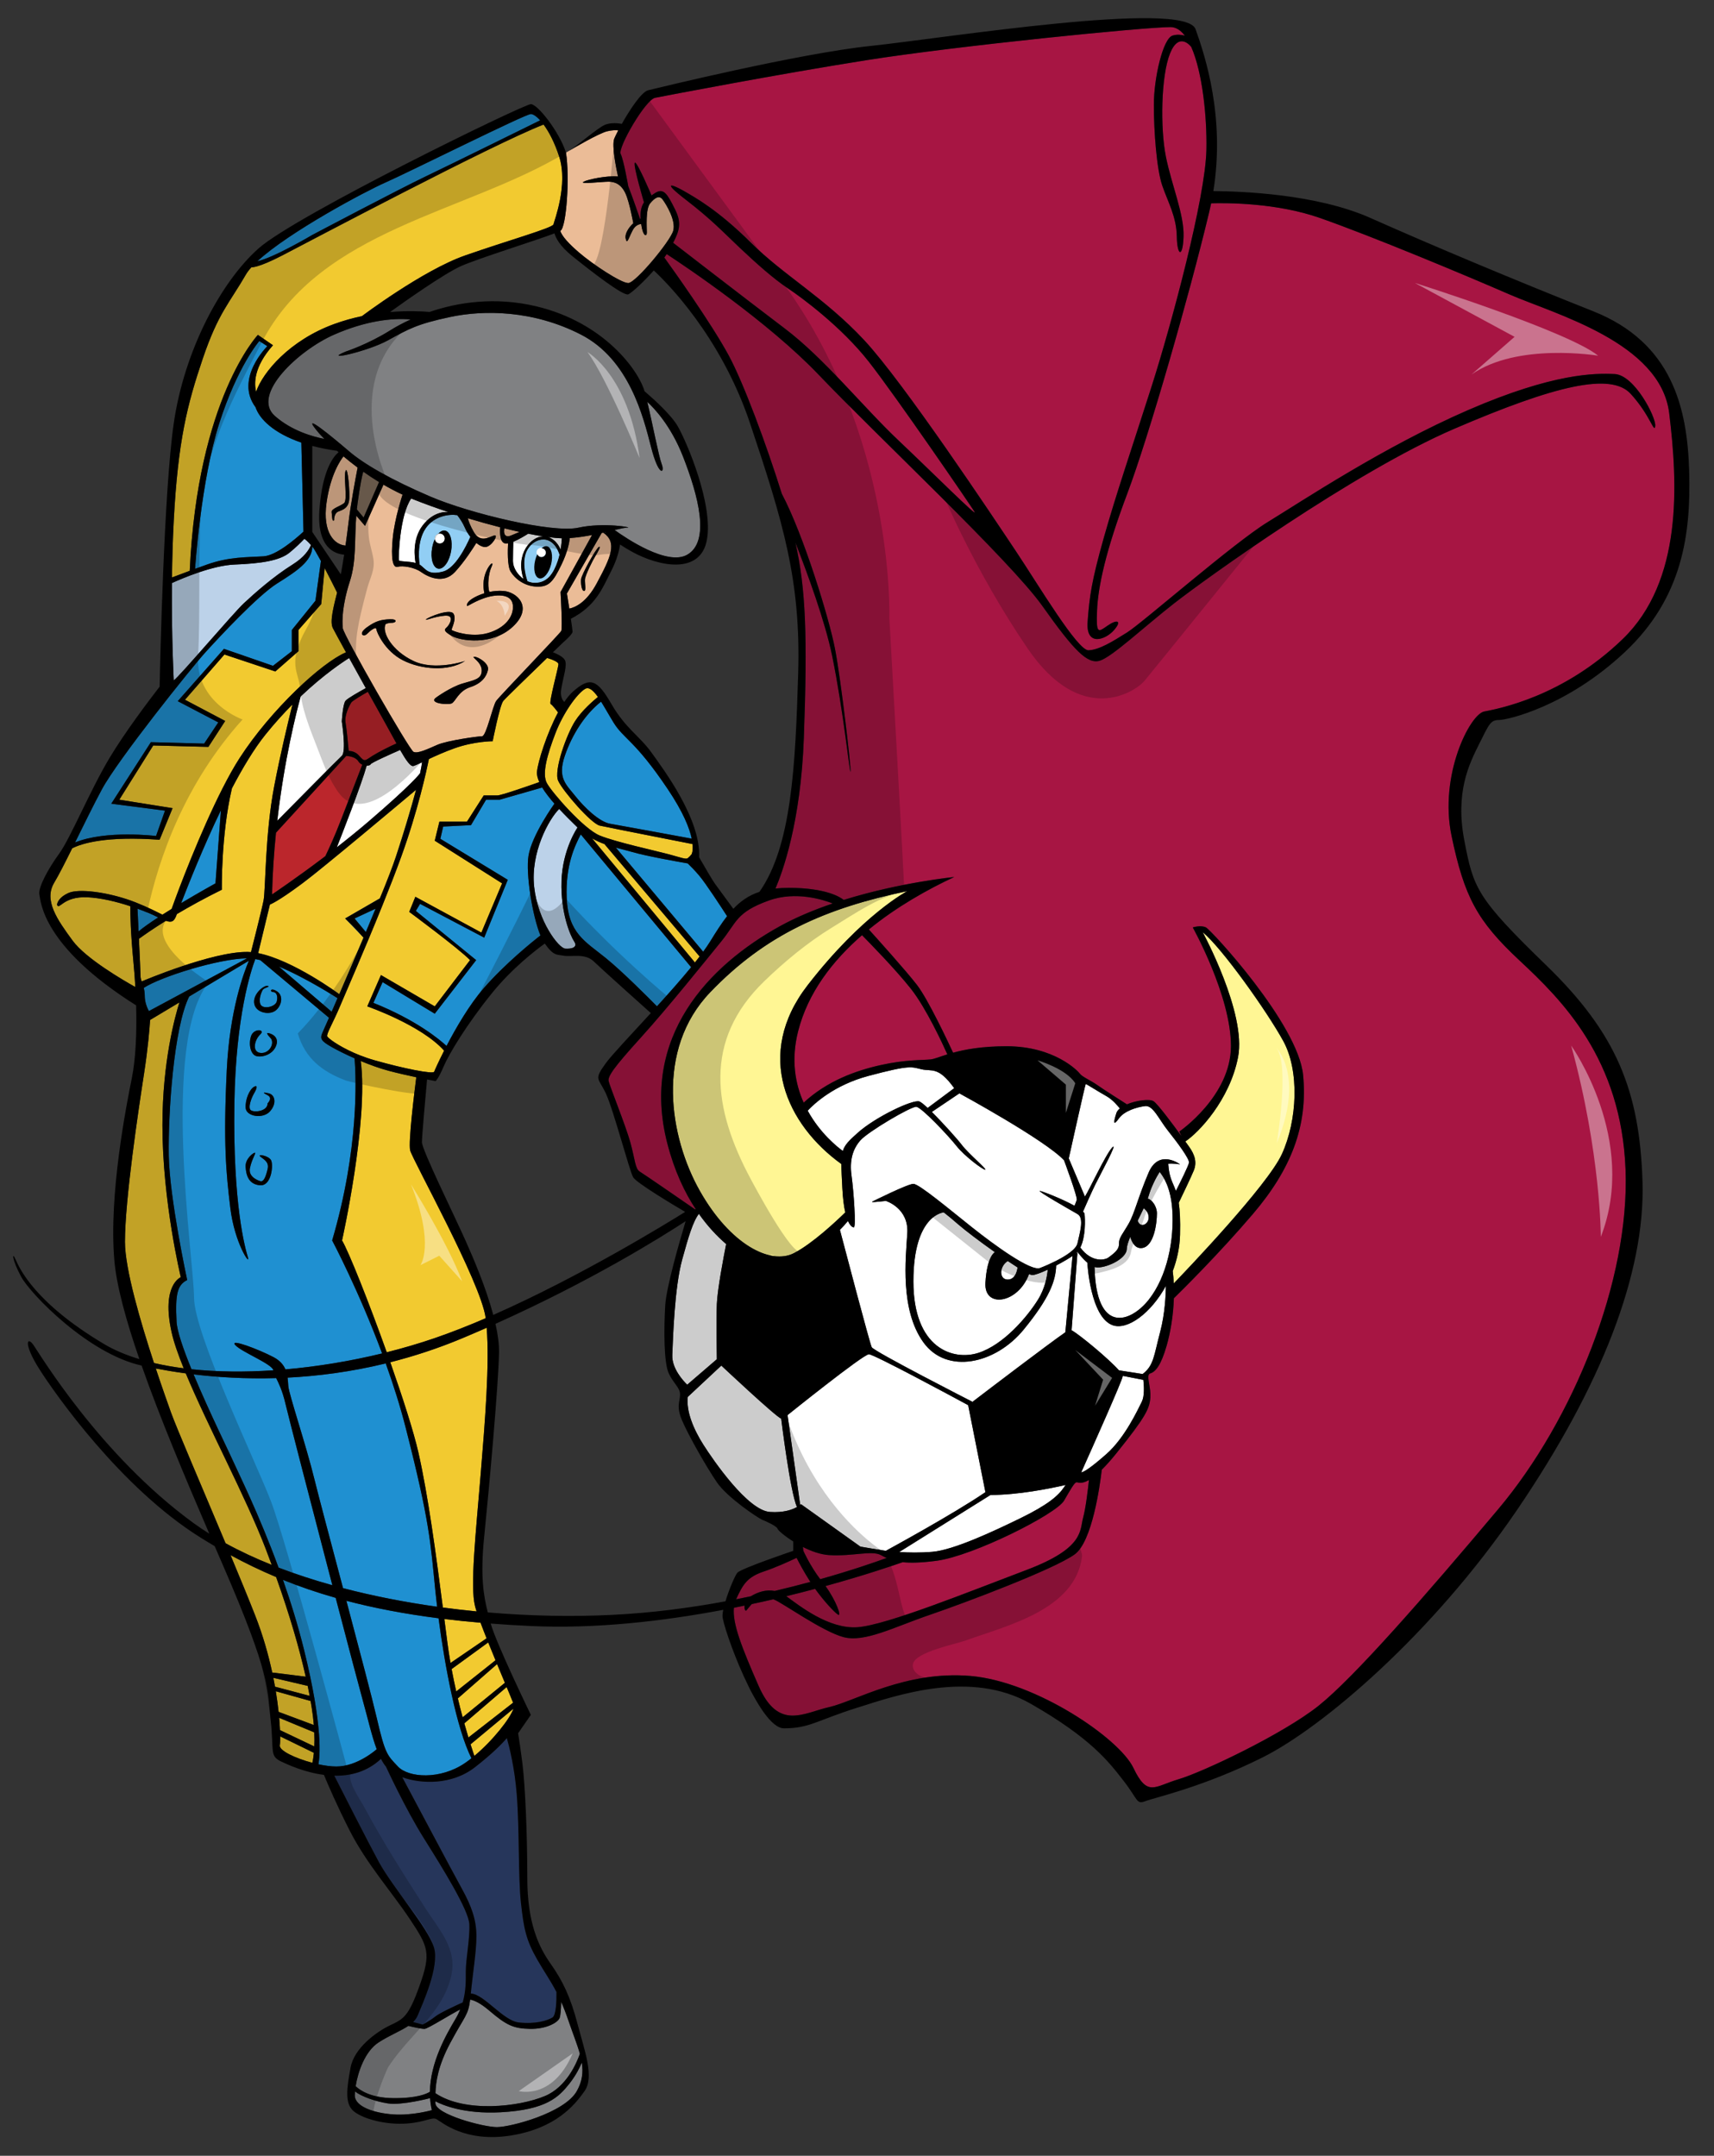
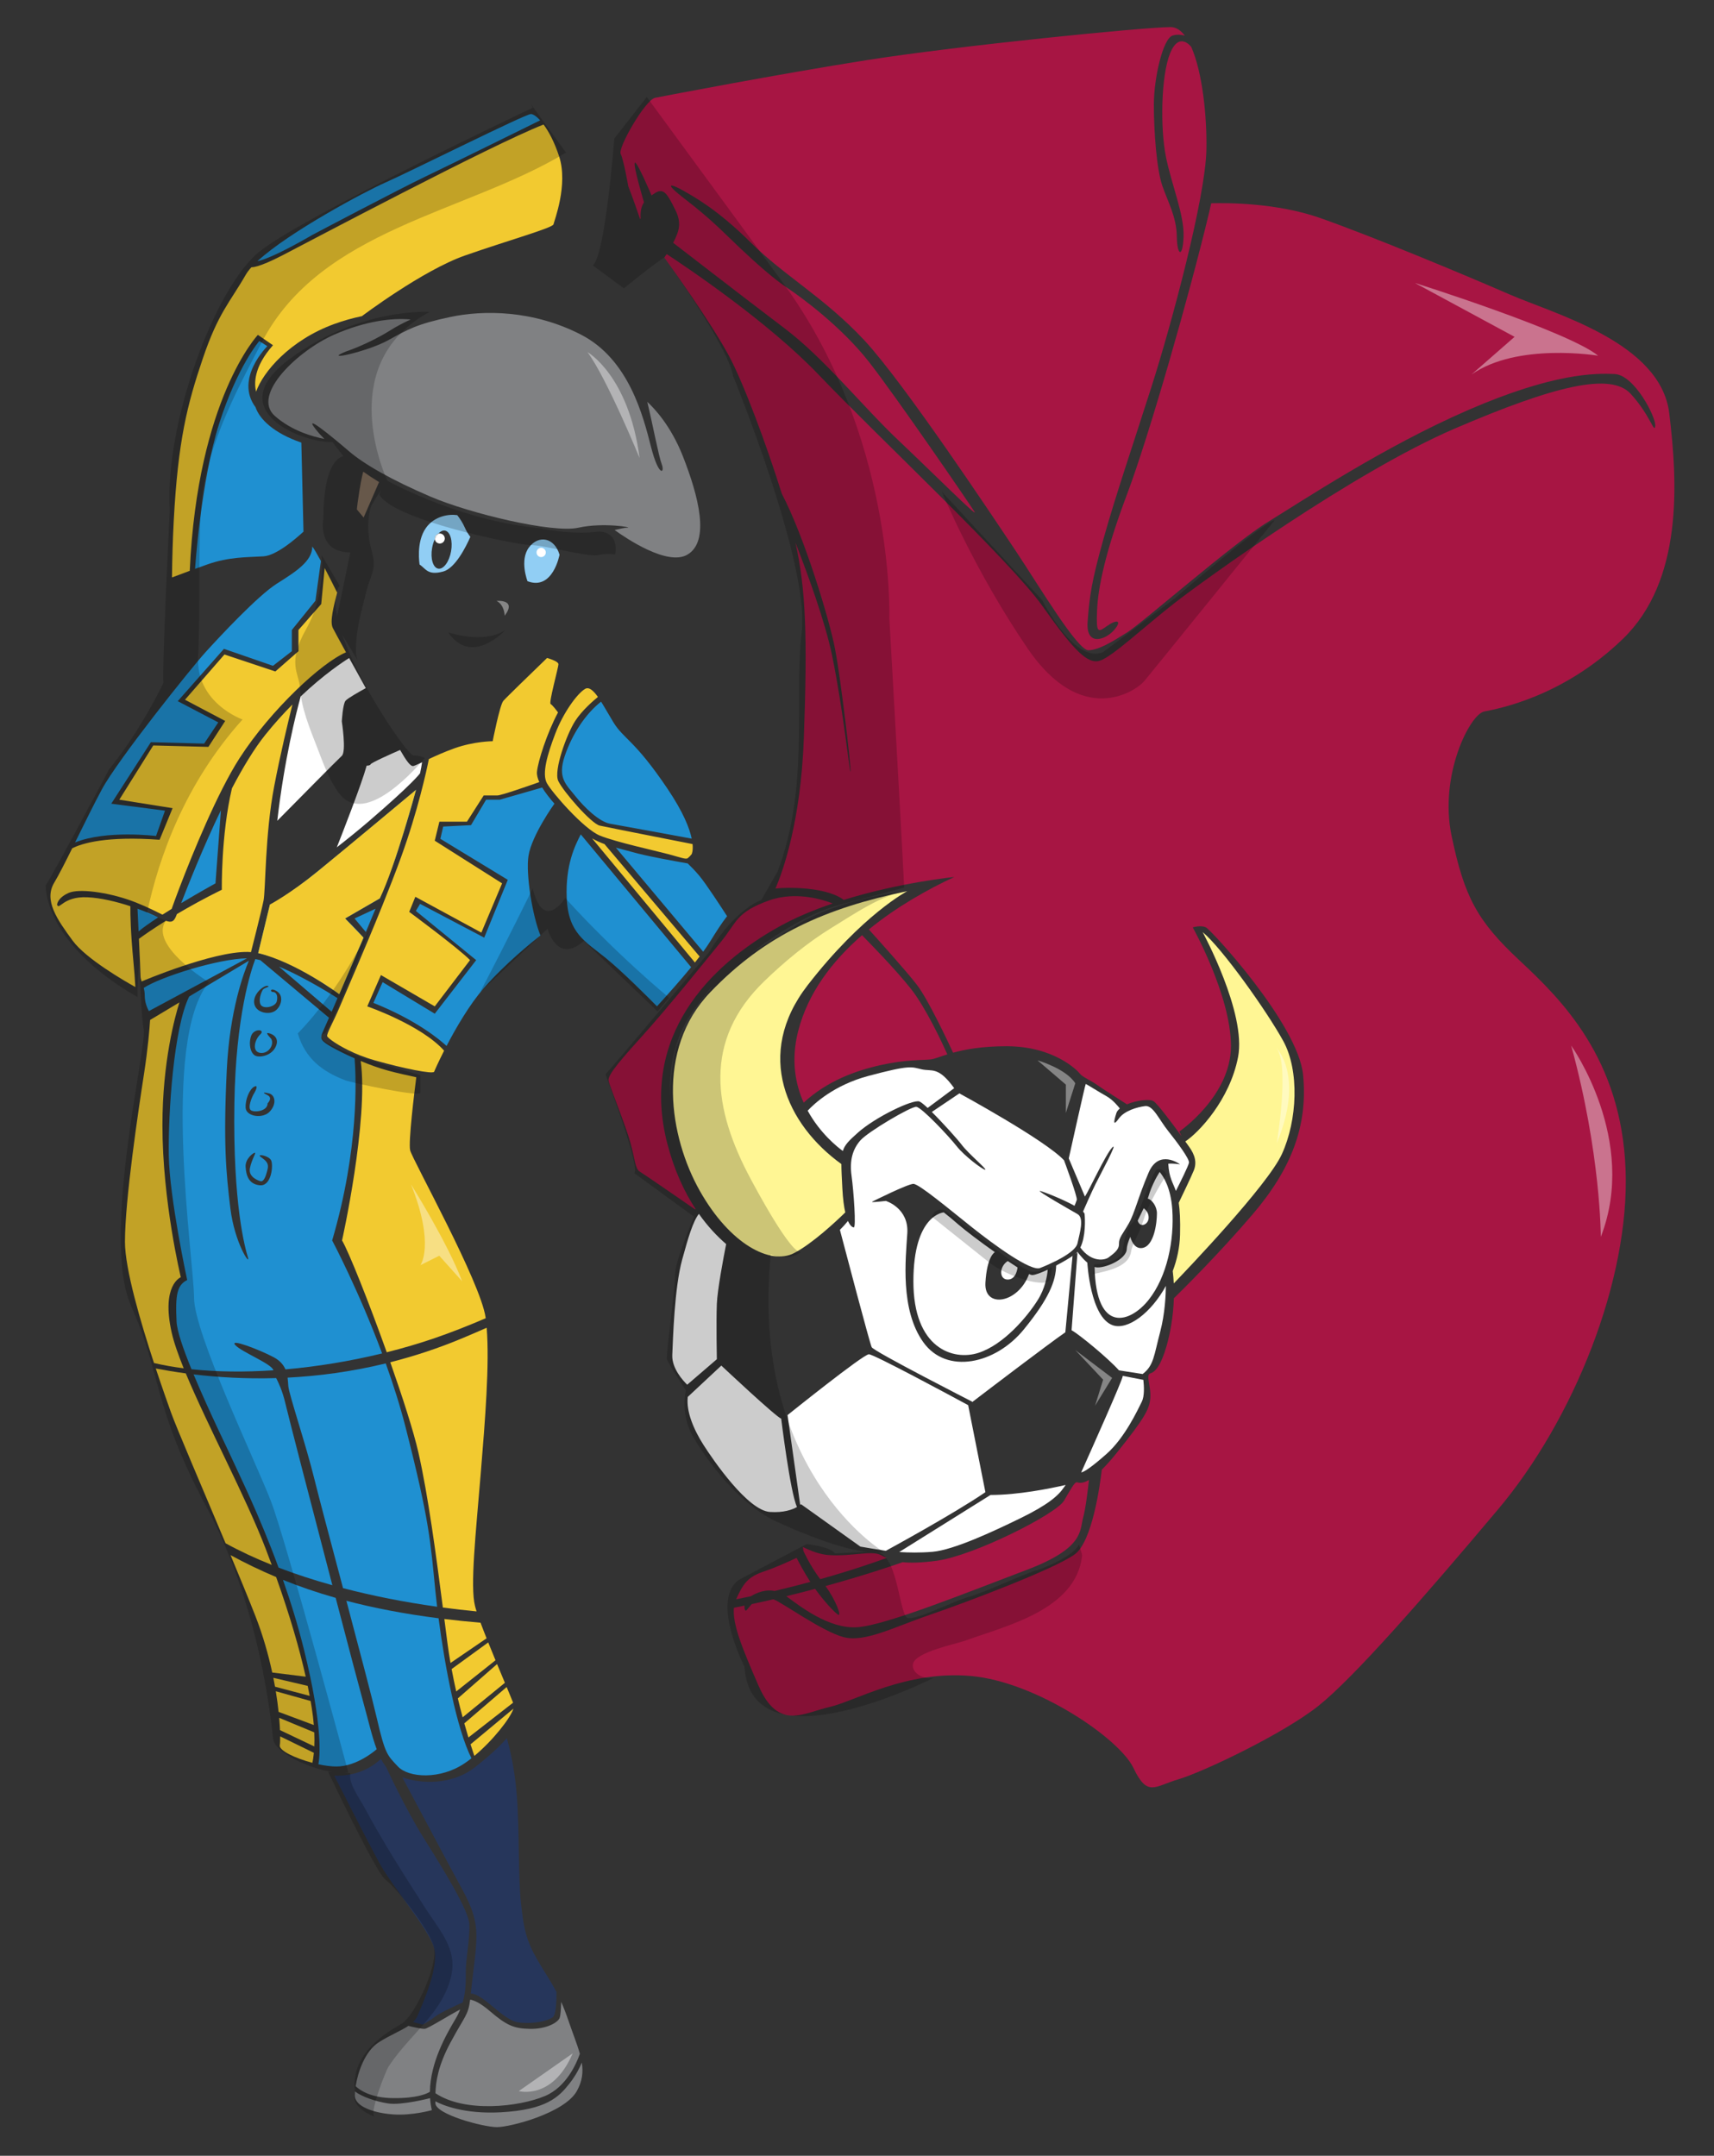
<svg xmlns="http://www.w3.org/2000/svg" version="1.1" id="Layer_2" x="0px" y="0px" width="159px" height="200px" viewBox="0 0 159 200" style="enable-background:new 0 0 159 200;" xml:space="preserve">
  <rect x="0" y="0" width="159" height="200" fill="#333333" stroke="none" />
-   <path id="color13" style="fill:#BCD2E9;" d="M51.872,75.05l-0.061-0.067c0.583,0.633,1.211,1.251,1.763,1.788  c0,0-1.399,2.012-1.487,4.985c-0.087,2.974,0.831,5.073,1.181,5.598c0.35,0.525-0.219,0.699-0.831,0.656  c-0.613-0.044-2.537-2.536-2.886-5.729C49.202,79.088,50.913,75.998,51.872,75.05z M28.235,49.986  c-0.298,0.313-0.805,0.822-1.381,1.288c-0.919,0.744-2.624,1.006-5.111,1.104c-2.035,0.08-4.841,1.28-5.795,1.714  c-0.042,5.045,0.169,9.03,0.169,9.03c0.463-0.279,5.51-6.229,6.494-7.147c0.984-0.919,2.755-2.493,4.526-3.598  c1.095-0.683,1.535-1.378,1.712-1.809C28.548,50.225,28.336,50.056,28.235,49.986z" />
  <path id="color12" style="fill:#26365B;" d="M35.339,163.18c0.144,0.275,0.299,0.523,0.472,0.733h-0.001  c0,0,1.758,3.844,3.529,6.665c1.771,2.821,4.133,6.626,4.198,7.938c0.065,1.313-0.328,3.215-0.328,4.396  c0,0.813,0.028,1.782-0.286,2.862c-0.643,0.289-2.081,0.95-2.535,1.303c-0.59,0.459-1.181,0.755-1.181,0.755l-0.885-0.237  c0.182-0.181,0.329-0.38,0.426-0.616c0.459-1.114,2.034-4.526,1.508-6.298c-0.524-1.771-3.87-5.641-5.117-7.937  c-1.056-1.946-3.43-6.62-4.13-8.004C32.485,164.77,34.042,164.396,35.339,163.18z M44.194,179.632c0,1.429-0.321,3.309-0.519,5.318  c1.217,0.041,3,2.528,4.455,2.684c1.552,0.166,2.623-0.164,3.116-0.459c0.348-0.208,0.384-1.58,0.375-2.366  c-0.572-1.102-1.142-1.886-1.786-3.013c-1.05-1.837-1.246-2.887-1.509-5.248c-0.262-2.362-0.131-6.822-0.393-10.103  c-0.195-2.436-0.679-4.365-0.916-5.196c-0.442,0.521-1.323,1.43-2.955,2.703c-2.15,1.679-5.012,1.554-6.744,0.934  c0.84,1.555,4.547,8.572,5.498,10.285C43.801,176.941,44.194,178.188,44.194,179.632z" />
  <path id="color11" style="fill:#FFFFFF;" d="M39.153,70.719c-0.037,0.281-0.1,0.626-0.186,1.022  c-0.003,0.005-0.622,0.906-4.744,4.444c-0.977,0.839-1.995,1.66-2.979,2.427c0.483-1.222,2.29-5.833,2.771-7.581  c0.191,0.004,0.342-0.046,0.36-0.12c0.034-0.133,1.868-0.952,2.74-1.334c0.552,0.966,0.966,1.565,1.24,1.487  C38.51,71.019,38.787,70.892,39.153,70.719z M31.708,70.123c0.437-0.393,0-3.192,0-3.192s0.087-1.618,0.35-1.924  c0.201-0.234,1.347-0.877,1.875-1.167c-0.523-0.943-1.064-1.921-1.544-2.793c-0.571,0.356-2.347,1.527-4.495,3.562  c-0.413,1.5-1.517,5.843-2.173,11.539C27.06,74.791,31.34,70.455,31.708,70.123z" />
-   <path id="color10" style="fill:#BB262C;" d="M31.665,75.984c-0.625,1.625-1.204,2.866-1.484,3.445  c-2.719,2.062-4.945,3.552-4.945,3.552c0.05-1.999,0.183-3.922,0.366-5.727l6.518-7.126c0.25,0.017,0.876,0.1,1.119,0.499  c0.092,0.15,0.226,0.251,0.371,0.314C33.285,71.782,32.372,74.146,31.665,75.984z M32.583,65.182  c-0.131,0.219-0.656,1.137-0.525,1.88c0.106,0.604,0.242,2.071,0.289,2.603c0.265,0.006,0.662,0.087,0.979,0.458  c0.525,0.612,0.525,0.438,1.225,0c0.564-0.353,1.653-0.905,2.226-1.15c-0.294-0.533-0.62-1.136-0.98-1.78  c-0.4-0.714-1.014-1.818-1.675-3.011C33.652,64.45,32.682,65.017,32.583,65.182z" />
-   <path id="fill_4_" style="fill:#FFFFFF;" d="M52.004,50.991l-0.098,0.476c-0.651-1.983-2.3-1.625-2.973-0.476  c-0.669,1.143-0.007,2.912,0,2.931c0.235,0.103,0.489,0.161,0.749,0.152c1.114-0.038,1.662-0.875,2.055-2.019  c0.285-0.828,0.363-1.696,0.385-2.115c-0.361-0.008-0.794-0.047-1.284-0.112C51.675,50.078,52.004,50.991,52.004,50.991z   M51.127,52.35c-0.201,0.821-0.695,1.406-1.104,1.306c-0.409-0.1-0.578-0.847-0.377-1.668c0.051-0.208,0.121-0.4,0.203-0.571  c-0.017-0.045-0.027-0.093-0.027-0.143c0-0.225,0.183-0.408,0.409-0.408c0.003,0,0.006,0,0.009,0  c0.167-0.152,0.346-0.225,0.511-0.185C51.159,50.781,51.328,51.528,51.127,52.35z M47.617,50.26  c0.502-0.203,1.063-0.543,1.379-0.746c0.496,0.099,0.963,0.183,1.394,0.249c-0.001,0-0.002,0-0.004,0  c-1.139,0.013-2.595,1.648-1.821,3.952c-0.58-0.404-0.982-1.08-0.982-1.661C47.583,51.434,47.604,50.679,47.617,50.26z M37,51.974  c0.036,0.143,0.922,0.082,1.554,0.253c-0.094-0.5-0.316-2.166,0.622-3.434c1.115-1.509,2.435-1.279,2.435-1.279l0.058,0.019  c-1.132-0.375-2.253-0.779-3.313-1.2c-0.072-0.028-0.142-0.059-0.212-0.088l0.001,0.002C37.059,47.821,36.956,51.799,37,51.974z" />
  <path id="color9" style="fill:#808183;" d="M29.606,40.21c0,0,0.17,0.191,0.487,0.511c-1.02-0.194-3.01-0.731-4.595-2.129  c-2.23-1.968,2.206-6.101,5.498-7.544c2.876-1.26,5.342-1.57,7.1-1.409c-0.78,0.356-1.425,0.715-1.905,1.016  c-2.099,1.312-4.133,1.968-4.133,1.968c-2.281,0.948,2.034,0,3.936-1.049c1.902-1.05,2.69-1.509,5.773-2.165  c3.083-0.656,7.675-0.656,12.136,1.64c4.461,2.296,5.773,7.61,6.495,10.431c0.721,2.821,1.312,2.427,0.984,1.575  c-0.279-0.725-0.841-3.721-1.337-5.774c0.644,0.59,2.188,2.21,3.305,5.052c1.443,3.674,2.558,7.908,0.394,9.136  c-1.85,1.05-5.661-1.526-6.731-2.298c0.526-0.124,0.933-0.212,1.156-0.212c0.721,0-2.165-0.525-4.527,0  c-2.361,0.525-10.037-1.313-13.71-2.886c-3.674-1.575-6.167-3.018-7.544-4.199C31.008,40.691,27.548,37.804,29.606,40.21z" />
-   <path id="color8" style="fill:#EBBC97;" d="M46.787,49.018c0.489,0.121,0.965,0.232,1.421,0.333h0c0,0-0.362,0.14-0.8,0.332  C46.984,49.869,46.663,49.692,46.787,49.018z M53.75,23.46c1.224,1.05,3.849,2.799,4.53,2.799c0.681,0,3.91-3.892,4.173-4.854  c0.263-0.962-0.656-2.449-0.979-2.887c-0.323-0.438-0.727-0.175-1.164,0.35s-0.306,2.274-0.306,2.711  c0,0.398-0.362,0.394-0.526-0.799c-0.226,0.022-0.552,0.139-0.786,0.581c-0.393,0.744-0.524,1.4-0.656,0.744  c-0.079-0.395,0.254-0.978,0.712-1.39c0,0-0.342-1.934-0.724-2.765c-0.382-0.831-0.951-1.093-1.563-1.093  c-0.612,0-2.799,0.262-2.318,0c0.36-0.197,2.157-0.59,3.187-0.48c-0.155-0.699-0.605-2.886-0.344-3.524  c0.064-0.155,0.195-0.425,0.37-0.757c-0.224-0.028-0.564-0.028-1.026,0.082c-0.779,0.186-3.128,1.564-3.825,1.98  c0.358,2.317,0.038,6.886-0.504,7.248c-0.008,0.005-0.021,0.011-0.03,0.017C52.155,21.948,52.77,22.62,53.75,23.46z M30.287,46.669  c-0.382,2.769,0.766,3.885,1.764,3.944c0.098-0.68,0.19-1.374,0.27-2.051c0.212-1.806,0.683-4.299,0.854-5.183  c-0.479-0.356-0.918-0.707-1.312-1.038C31.609,42.659,30.655,44.003,30.287,46.669z M32.058,43.68  c0.197-0.521,0.427,2.062,0.328,2.75c-0.099,0.689-0.525,0.853-0.977,1.017c-0.453,0.164-0.413,0.82-0.413,0.82  c-0.208,0.197-0.185-0.426-0.231-0.754c-0.047-0.328,0.834-0.558,1.162-0.844C32.255,46.383,31.861,44.201,32.058,43.68z   M52.088,52.378c-0.787,1.628-1.181,2.089-2.318,2.045c-1.137-0.044-2.012-0.743-2.405-1.4c-0.316-0.527-0.265-2.042-0.233-2.617  c-0.13,0.022-0.247,0.024-0.335-0.007c-0.428-0.153-0.431-0.989-0.394-1.479c-0.967-0.246-1.982-0.529-3.008-0.841  c0.077,0.285,0.231,0.713,0.552,1.27c0.605,1.05,1.407,0.481,1.888,0.332c0.481-0.149-0.218,1.024-0.787,1.067  c-0.245,0.019-0.554-0.125-0.862-0.374c-0.296,0.479-1.109,1.751-1.981,2.691c-1.093,1.181-2.536,0.438-3.149,0  c-0.612-0.438-1.705-0.612-2.168-0.481c-0.462,0.131-0.631-0.787-0.456-2.645c0.175-1.857,0.912-4.046,0.912-4.046v-0.001  c-0.618-0.288-1.209-0.601-1.771-0.927l-1.71,3.825l-0.813-0.949c-0.179,2.316,0.022,4.184-0.598,6.098  c-0.721,2.231-0.721,3.674-0.656,4.33c0.065,0.656,6.166,11.283,6.56,11.48c0.394,0.197,1.312-0.262,2.23-0.656  c0.918-0.394,3.739-0.788,4.132-0.788c0.394,0,0.984-2.821,1.313-3.28c0.328-0.459,5.904-6.232,6.035-6.494  C52.197,58.272,52,54.926,52,54.926l2.926-5.291c-0.665,0.129-1.371,0.238-2.068,0.284C52.814,50.318,52.658,51.2,52.088,52.378z   M37.372,61.256c-1.672-0.853-2.427-2.591-2.46-2.886c-0.033-0.295-0.59,0.164-0.886,0.459c-0.295,0.295-0.853,0,0-0.623  c0.853-0.623,1.378-0.722,2.132-0.754c0.754-0.033,0.624,0.328,0.206,0.328c-0.417,0-0.599,0.131-0.599,0.131  c-0.361,0.754,0.59,2.46,2.591,3.411c2,0.951,4.789,0,4.789,0C41.57,62.339,39.044,62.109,37.372,61.256z M45.266,62.142  c-0.121,0.591-0.54,1.247-1.642,1.608c-1.103,0.36-1.365,1.344-1.726,1.508c-0.361,0.164-2.291-0.009-1.378-0.59  c0,0,1.279-0.918,2.362-1.247c1.083-0.328,1.804-0.394,1.804-1.213c0-0.82-1.045-1.279-0.687-1.279S45.387,61.552,45.266,62.142z   M47.572,58.14c-1.935,1.804-4.887,1.312-5.674,0.853c-0.788-0.459-0.689-0.59-0.459-0.787c0.229-0.197,0.82-1.16-0.165-1.088  c-0.983,0.071-1.935,0.531-1.738,0.334c0.197-0.197,2.198-1.017,2.525-0.525c0.328,0.492-0.196,1.411-0.164,1.509  c0.033,0.099,1.783,0.754,3.368,0.295c1.585-0.459,2.437-1.54,2.306-2.624c-0.13-1.085-1.64-0.984-2.722-0.59  c-1.083,0.393-1.572,0.846-1.532,0.656c0,0-0.075-0.263,0.483-0.623c0.266-0.172,0.66-0.365,1.133-0.51  c-0.069-0.309-0.167-0.971,0.048-1.688c0.295-0.984,0.918-1.411,0.623-0.787c-0.278,0.586-0.41,1.752-0.207,2.352  c0.408-0.084,0.855-0.126,1.322-0.089C47.966,54.926,49.507,56.336,47.572,58.14z M55.346,54.139c1.346-2.5,1.935-3.808,0.615-4.723  c-0.048,0.011-0.098,0.021-0.147,0.033l-3.224,5.609c0,0,0.105,0.658,0.222,1.408C53.373,56.348,54.405,55.886,55.346,54.139z   M54.132,54.814c-0.171-0.068-0.262-0.639-0.229-1.067c0.033-0.428,1.378-2.841,1.64-2.995c0.262-0.155-0.099,0.501-0.328,0.862  c-0.229,0.361-0.918,1.742-0.951,2.133C54.231,54.139,54.428,54.932,54.132,54.814z" />
  <path id="color7" style="fill:#816E5D;" d="M33.731,48.016l-0.629-0.758c0.021-0.196,0.043-0.395,0.071-0.598  c0.226-1.657,0.408-2.49,0.523-2.901c0.458,0.325,0.949,0.649,1.466,0.965L33.731,48.016z" />
  <path id="color6" style="fill:#FFF694;" d="M78.142,110.259c0.051,0.985,0.151,1.7,0.27,2.221c-0.846,0.827-3.051,2.899-4.764,3.782  c-2.165,1.115-5.904-0.787-8.725-5.772c-2.82-4.985-4.159-13.093,0.962-18.434c5.122-5.341,10.693-7.806,18.281-9.381  c0,0-4.161,2.165-9.242,8.725c-4.99,6.443-1.935,12.946,3.127,16.595C78.051,108.552,78.09,109.271,78.142,110.259z   M109.466,114.556c-0.031,1.188-0.284,2.328-0.677,3.365c0.046,0.383,0.079,0.766,0.097,1.146c1.113-1.155,8.689-9.073,10.026-11.99  c1.443-3.148,1.64-7.74,0.132-10.495c-1.51-2.755-5.707-8.66-7.479-10.103c0,0,4.079,7.501,3.285,11.589  c-0.772,3.988-3.657,7.012-4.895,7.83c0.142,0.196,0.26,0.36,0.343,0.476c0.567,0.791,0.742,1.49,0.437,2.234  c-0.233,0.566-1.024,2.225-1.389,2.981C109.446,112.262,109.502,113.185,109.466,114.556z" />
  <path id="fill_3_" style="fill:#FFFFFF;" d="M93.484,116.992c0.324,0.218,0.63,0.419,0.91,0.595c0,0-0.098,1.124-0.91,1.124  C92.672,118.711,92.678,117.505,93.484,116.992z M106.554,112.981c0.011-0.444-0.247-0.73-0.457-0.891  c-0.17,0.367-0.363,0.762-0.557,1.158C105.753,113.959,106.538,113.619,106.554,112.981z M106.472,111.201  c0.404,0.099,0.851,0.736,0.851,1.365c0,0.897-0.262,3.04-1.354,3.215c-0.645,0.103-0.966-0.511-1.12-1.033  c-0.189,0.457-0.317,0.853-0.323,1.12c-0.022,0.984-2.077,1.837-2.864,1.705c-0.043-0.007-0.084-0.018-0.125-0.031  c0.139,6.275,3.327,5.182,5.019,3.049c1.73-2.18,2.388-5.575,2.19-8.396c-0.139-1.982-0.795-3.023-1.173-3.468  c-0.374,0.594-0.801,1.459-1.018,2.222C106.532,111.026,106.504,111.111,106.472,111.201z M95.461,118.198  c-1.004,2.739-4.184,3.228-4.048,0.818c0.142-2.492,0.876-2.848,0.876-2.848l0,0c-1.35-0.953-2.73-1.995-3.423-2.597  c-0.453-0.396-0.89-0.766-1.315-1.092l0,0c0,0-2.817,0.173-2.82,6.398c-0.002,6.227,3.694,7.391,6.037,6.633  c2.343-0.76,4.528-3.346,5.512-4.921c0.668-1.069,0.86-2.188,0.915-2.798c-0.638,0.295-1.193,0.502-1.439,0.502  C95.697,118.295,95.595,118.261,95.461,118.198z" />
  <path id="fill_2_" style="fill:#FFFFFF;" d="M73.933,139.814L73.933,139.814c-0.424,0.24-1.231,0.545-2.515,0.457  c-2.055-0.142-5.248-4.789-6.166-6.232c-0.899-1.413-1.608-3.077-1.452-4.439l3.114-2.908c0,0,5.094,4.789,5.554,4.92  C72.468,131.611,73.299,138.44,73.933,139.814z M90.18,130.038v0.044c1.488-1.136,7.083-5.397,8.648-6.48h-0.001l0.667-7.077  l0.227-0.162c-0.427,0.315-1.082,0.701-1.744,1.046c-0.045,1.435-0.628,3.021-3.009,5.938c-2.624,3.214-7.15,4.199-9.314,1.181  c-2.165-3.017-1.641-7.74-1.488-10.102c0.153-2.36-1.988-3.008-1.99-3.009c-0.828,0.089-1.442,0.153-1.247,0.057  c0,0,3.275-1.64,3.802-1.64c0.528,0,3.348,2.37,5.448,4.038c2.1,1.669,5.445,4.097,6.297,3.769c0.189-0.072,0.455-0.182,0.756-0.315  l0.742-0.352c0.914-0.464,1.859-1.071,1.979-1.63c0.196-0.918,0.656-2.339,0-2.711c-0.656-0.372-3.87-2.209-3.478-2.142  c0.27,0.045,2.068,0.742,3.203,1.376c0.031-0.074,0.134-0.324,0.209-0.545c0.087-0.263-1.181-3.674-1.181-3.674  c-1.75-1.881-9.709-6.21-9.709-6.21l-2.558,1.724c1.027,1.014,2.373,2.519,2.788,3.064c0.623,0.82,2.395,2.296,2.165,2.296  c-0.23,0-1.936-1.279-2.658-2.197c-0.721-0.918-3.247-3.608-3.739-3.641c-0.492-0.033-4.461,2.296-5.182,3.116  c-0.721,0.819-1.017,1.869-0.82,3.279c0.197,1.411,0.449,4.935,0.197,4.789c0,0-0.262,0.013-0.529-0.591  c-0.234,0.287-0.486,0.562-0.747,0.823c0.407,1.551,2.768,10.527,2.949,10.887C81.061,125.38,90.18,130.038,90.18,130.038z   M62.365,125.708c-0.055,1.249,1.014,2.4,1.383,2.759l2.75-2.365c0,0-0.065-3.412,0-5.116c0.05-1.321,0.612-4.293,0.864-5.567  c-0.843-0.726-1.713-1.646-2.529-2.803c-0.555,0.713-0.987,2.191-1.549,4.237C62.562,119.476,62.431,124.199,62.365,125.708z   M79.552,105.109c1.64-1.476,5.149-3.148,5.74-2.919c0.146,0.057,0.421,0.281,0.762,0.599l2.463-1.834  c-1.486-2.055-2.055-1.531-3.017-1.749c-0.962-0.219-1.006-0.438-4.942,0.612c-3.211,0.856-5.061,2.608-5.633,3.225  c1.156,2.112,2.778,3.39,3.261,3.739C78.37,106.188,78.77,105.813,79.552,105.109z M101.637,109.833  c-0.377,0.757-0.944,2.053-1.17,2.571c0.084,0.084,0.136,0.161,0.144,0.228c0.052,0.491,0.11,2.098-0.394,3.108  c1.068,1.452,2.32,1.158,2.623,0.916c0.329-0.263,0.984-0.656,0.962-1.246c-0.021-0.591,0.35-0.919,0.908-1.902  c0.558-0.984,0.886-2.493,1.844-4.724c0.958-2.231,2.912-0.763,2.912-0.763s-0.674-0.106-1.092-0.055  c0.083,1.35,0.426,1.717,0.707,2.524c0.368-0.728,1.183-2.359,1.216-2.628c0.043-0.346-1.05-1.833-1.925-2.927  c-0.874-1.093-1.399-2.405-2.143-2.317c-0.743,0.088-1.924,0.438-2.428,1.137c-0.502,0.7-0.547,0.464-0.24-0.489  c0.05-0.155,0.166-0.297,0.319-0.427c-0.126-0.165-0.633-0.799-1.237-1.14c-0.7-0.392-1.882-1.137-1.924-1.137  c-0.044,0-1.575,6.91-1.575,6.91l1.499,3.539c0.362-0.528,1.912-3.889,2.525-4.545C103.78,105.81,102.118,108.871,101.637,109.833z   M89.812,130.363c-1.698-0.919-8.748-4.721-9.21-4.721c-0.525,0-7.544,5.642-7.544,5.642l1.172,8.33  c0.048-0.039,0.074-0.064,0.074-0.064l5.51,3.936c0,0,1.902,0.328,2.362,0.389c0,0,6.272-3.406,9.236-5.439L89.812,130.363z   M104.151,127.676c-0.052,0.424-2.796,6.568-3.853,8.926c0.291-0.041,1.021-0.538,2.345-1.71c1.706-1.509,2.886-4.067,3.279-4.854  c0.256-0.512,0.207-1.434,0.142-2.021l-1.916-0.374C104.15,127.654,104.153,127.667,104.151,127.676z M103.234,122.953  c-2.1-0.722-2.367-5.81-2.367-5.81l0,0c-0.505-0.424-0.913-0.999-0.913-0.999v-0.004c-0.068,0.08-0.142,0.153-0.224,0.215  l0.224-0.159l-0.549,7.215c0.738,0.406,3.43,2.634,4.397,3.723v-0.001l2.193,0.342c1.044-0.787,1.044-1.706,1.634-3.931  c0.443-1.673,0.517-3.456,0.525-4.243C106.768,121.837,104.6,123.422,103.234,122.953z M86.506,143.968  c1.968-0.175,5.576-1.859,8.134-3.107c2.559-1.246,3.543-2.099,4.067-2.887c0.047-0.07,0.098-0.14,0.151-0.208  c-1.514,0.348-4.437,0.93-6.974,0.93l-8.467,5.293C84.247,144.041,85.364,144.068,86.506,143.968z" />
  <path id="color5" style="fill:#A71543;" d="M64.546,112.194h-0.077c-0.759-0.524-4.727-3.262-5.122-3.499  c-0.438-0.262-0.438-1.137-0.875-2.711c-0.438-1.574-1.924-5.248-2.012-5.685c-0.088-0.438,0.438-1.225,2.974-4.024  c2.537-2.799,6.035-7.172,7.479-8.943c1.444-1.772,1.355-2.69,4.416-3.79c2.508-0.901,5.073-0.058,5.919,0.277  c-1.697,0.575-3.388,1.272-4.914,2.116c-6.56,3.627-12.989,10.253-10.431,20.159C62.555,108.606,63.496,110.606,64.546,112.194z   M81.717,144.273c-0.852-0.459-2.623,0.132-4.796,0c-0.811-0.049-1.674-0.363-2.44-0.752l0.045,0.358  c0.001,0.01,0.594,1.342,1.562,2.63c2.927-0.825,5.1-1.58,6.157-1.967C82.055,144.455,81.884,144.362,81.717,144.273z   M86.331,98.288c0.332-0.035,0.811-0.237,1.551-0.468c-0.418-0.936-1.966-4.296-3.388-6.092c-1.441-1.82-3.9-4.329-4.529-4.965  c-2.716,2.362-5.011,5.315-5.924,8.901c-0.678,2.662-0.271,4.886,0.512,6.633c2.187-2.024,4.866-2.979,7.142-3.484  C84.056,98.288,85.501,98.375,86.331,98.288z M98.707,139.221c-0.721,1.247-8.396,5.117-11.809,5.577  c-1.437,0.192-2.427,0.211-3.162,0.134h0.002c-0.953,0.333-3.549,1.221-7.16,2.214c0.974,1.333,1.562,2.94,1.136,2.638  c-0.376-0.269-1.279-1.241-2.098-2.377c-0.846,0.226-1.741,0.455-2.676,0.682c1.188,0.859,3.932,3.072,6.611,2.876  c2.69-0.196,10.299-3.28,15.678-5.314c5.38-2.033,4.92-3.673,5.248-4.854c0.241-0.867,0.447-2.619,0.539-3.488  c-0.721,0.416-1.019,0.208-1.129,0.208c0,0-0.024,0.007-0.067,0.018C99.629,137.625,99.352,138.108,98.707,139.221z M69.68,148.077  c0.617-0.365,1.377-0.635,2.182-0.477c1.176-0.276,2.285-0.56,3.313-0.839c-0.028-0.043-0.056-0.085-0.083-0.127  c-0.518-0.814-0.932-1.586-1.194-2.105c-0.747,0.354-1.984,0.912-3.004,1.252c-1.563,0.521-1.962,1.172-2.609,2.592  c0.463-0.091,0.921-0.184,1.37-0.278C69.664,148.09,69.67,148.083,69.68,148.077z M104.568,45.808  c-2.013,5.335-2.712,8.659-2.8,10.846c-0.087,2.187,0.088,2.012,0.962,1.4c0.875-0.613,1.4-0.506,0.613,0.403  c-0.788,0.909-2.624,1.565-2.449-0.775c0.174-2.34,0.349-3.693,1.486-7.739c1.138-4.047,2.625-8.38,4.461-14.129  c1.837-5.749,4.985-17.469,5.073-21.93c0.06-3.022-0.363-7.165-1.404-9.525c-0.076-0.101-1.142-1.44-1.964,0.582  c-0.853,2.1-0.918,6.954-0.394,9.578c0.525,2.624,1.706,5.379,1.641,7.413c-0.065,2.034-0.597,1.837-0.626,0  c-0.03-1.836-0.829-3.198-1.349-4.715c-0.519-1.517-0.78-4.994-0.78-7.487c0-2.493,0.842-6.154,1.737-6.429  c0.419-0.128,0.824-0.079,1.138,0.009c-0.381-0.501-0.82-0.796-1.323-0.796c-2.448,0-19.855,1.749-28.164,3.062  c-8.31,1.312-18.758,3.323-19.656,3.499c-0.898,0.175-3.477,4.636-3.193,5.204c0.283,0.568,0.702,2.993,0.702,2.995  c0.367,0.926,0.9,2.473,1.094,3.041c0.019-0.007,0.037-0.017,0.056-0.023c-0.044-0.712,0.081-1.174,0.312-1.517l0,0  c0,0-0.996-3.337-0.858-3.665c0.137-0.328,1.555,3.017,1.555,3.018c0.107-0.073,0.218-0.144,0.333-0.219  c0.811-0.525,1.157,0.131,1.857,1.531c0.599,1.198,0.427,1.916-0.183,3.085v0c0,0,6.699,5.181,10.372,7.965  c3.674,2.784,7.26,7.274,10.496,10.335c3.235,3.061,7.522,7.347,7.084,6.647c-0.437-0.7-7.26-10.671-9.796-13.907  c-2.537-3.236-6.21-5.948-7.522-6.822c-1.312-0.875-2.886-2.274-4.461-3.761c-1.574-1.487-2.624-2.624-4.985-4.443  c-2.362-1.819-1.225-1.417-0.175-0.81c1.049,0.606,3.148,1.755,6.21,4.796c3.062,3.042,6.823,5.093,10.496,9.029  c3.674,3.936,11.983,16.443,14.083,19.592c2.099,3.149,5.724,9.235,6.734,9.184c1.011-0.051,2.188-0.787,3.586-1.662  c1.4-0.874,9.884-8.309,13.033-10.233c3.147-1.924,10.758-6.997,18.63-10.408c7.872-3.412,11.721-3.412,13.558-3.324  c1.836,0.087,3.848,4.024,3.761,4.811c-0.087,0.787-0.438-0.962-2.274-2.974c-1.836-2.012-6.997-0.787-16.356,3.236  c-9.358,4.023-23.178,13.995-25.977,16.182c-2.799,2.186-5.772,4.985-6.91,5.335c-1.139,0.35-2.362-0.875-5.335-5.073  c-2.974-4.198-15.395-15.832-20.729-21.429c-4.7-4.931-12.362-10.064-14.121-11.217c-0.069,0.104-0.142,0.209-0.22,0.317  c0.768,1.066,4.313,6.03,5.96,9.062c1.378,2.54,3.507,8.278,4.939,12.859c2.041,3.854,4.402,11.609,4.93,14.364  c0.591,3.083,1.509,11.152,1.443,11.415c-0.066,0.262-0.656-5.642-1.706-10.758c-0.646-3.149-2.26-7.564-3.407-10.495  c0.968,4.271,1.123,8.707,0.783,18.126c-0.282,7.822-1.982,12.462-2.633,13.971c0.381-0.042,0.79-0.064,1.233-0.064  c3.501,0,4.816,0.889,5.099,1.12c5.25-1.634,10.252-2.126,10.252-2.126c-2.42,1.129-5.323,2.741-7.921,4.867  c0.708,0.783,3.442,3.82,4.466,5.147c1.029,1.334,2.889,5.292,3.349,6.287c1.103-0.303,2.675-0.601,4.96-0.601  c4.46,0,6.647,2.318,6.823,2.57c0.174,0.252,1.092,0.666,1.573,1.017c0.481,0.35,2.756,1.793,2.756,1.793l-0.019,0.024  c0.905-0.396,2.165-0.536,2.511-0.298c0.391,0.269,1.705,2.03,2.584,3.239l-0.2-0.43c0,0,4.788-3.28,4.788-7.938  c0-4.657-3.542-10.999-3.542-10.999s0.743-0.241,1.225,0c0.481,0.241,8.55,8.965,9.009,13.688c0.459,4.724-1.114,8.747-4.658,12.901  c-3.139,3.682-6.585,7.087-7.329,7.814c-0.055,1.675-0.337,3.231-0.673,4.409c-0.525,1.836-1.05,2.427-1.51,2.559  c-0.079,0.022-0.128,0.074-0.156,0.147l0,0l0,0c-0.136,0.35,0.211,1.215,0.156,2.082c-0.065,1.05-0.458,1.837-3.148,5.183  c-0.521,0.647-0.969,1.145-1.356,1.526c-0.176,1.498-0.891,6.68-2.514,7.855c-1.902,1.377-10.102,4.47-13.448,5.613  c-3.345,1.144-6.035,2.587-8.003,2.062c-1.968-0.524-5.707-3.214-6.429-3.476c-0.027-0.011-0.054-0.021-0.08-0.031  c-0.65,0.151-1.316,0.301-1.997,0.445c-0.184,0.208-0.386,0.442-0.481,0.568c-0.105,0.142-0.228-0.097-0.184-0.428  c-0.327,0.067-0.657,0.135-0.991,0.201c-0.149,1.478,0.743,3.709,2.29,7.246c1.837,4.199,4.199,2.493,6.553,1.968  c2.354-0.524,7.093-3.41,13.127-2.886c6.036,0.524,13.776,5.773,15.089,8.527c1.312,2.756,1.968,1.706,4.198,1.051  c2.23-0.656,9.709-4.199,12.988-6.823c3.28-2.624,9.709-9.971,16.662-18.236c6.954-8.266,12.198-21.187,11.809-31.488  c-0.39-10.301-5.904-15.744-9.841-19.417c-3.936-3.673-5.116-5.904-6.298-11.546c-1.181-5.641,1.706-11.283,3.018-11.545  c1.312-0.262,7.282-1.341,12.857-6.725c5.574-5.384,5.116-14.398,4.313-20.958c-0.805-6.56-10.61-9.184-14.808-11.011  c-4.199-1.827-12.727-5.389-17.582-7.094c-4.016-1.411-8.628-1.407-10.101-1.364c-0.055,0.264-0.112,0.529-0.177,0.795  C110.34,27.353,106.579,40.472,104.568,45.808z" />
  <path id="color4" style="fill:#808183;" d="M52.82,193.309c0.61-0.772,0.968-1.507,1.151-1.954c0.141,0.896,0.049,1.729-0.462,2.643  c-1.145,2.045-6.167,3.346-7.413,3.346c-1.247,0-5.708-1.181-5.708-2.23c0-0.053,0-0.108,0-0.164  c0.642,0.338,2.646,1.202,6.068,1.017C50.688,195.735,51.836,194.555,52.82,193.309z M49.147,188.227  c-1.509-0.031-2.165-0.33-3.739-1.675c-0.886-0.757-1.46-0.984-1.793-1.038c-0.189,1.496-0.477,1.461-1.847,4.022  c-1.132,2.117-1.341,3.605-1.375,4.66c2.72,1.835,7.743,1.28,10.165,0.26c1.99-0.838,2.934-3.054,3.234-3.914  c-0.248-0.894-0.655-1.887-1.069-3.104c-0.227-0.665-0.447-1.223-0.663-1.714c-0.016,0.615-0.056,1.298-0.157,1.517  C51.705,187.667,50.656,188.258,49.147,188.227z M37.881,187.95c-0.701,0.475-1.693,0.851-2.74,1.521  c-1.302,0.834-1.941,2.782-2.149,4.075c0.396,0.38,1.403,1.083,3.462,1.106c2.222,0.026,3.138-0.404,3.428-0.589  c0.036-2.753,1.533-5.343,2.374-6.757c0.178-0.3,0.321-0.593,0.439-0.88c-0.883,0.444-2.978,1.77-3.29,1.798  C39.154,188.247,38.349,188.064,37.881,187.95z M35.994,195.146c-1.171-0.181-2.463-0.641-3.064-1.115  c-0.012,0.134-0.02,0.257-0.02,0.36c0,1.05,1.771,1.641,3.543,1.771c1.771,0.132,3.608-0.394,3.608-0.394  c-0.088-0.372-0.14-0.745-0.164-1.116v0.002C39.897,194.654,37.273,195.342,35.994,195.146z" />
  <path id="color3" style="fill:#1F90D1;" d="M55.759,65.095c0.369,0.582,0.754,1.284,1.147,1.923c0.97,1.574,1.96,1.618,5.022,6.166  c1.47,2.184,2.042,3.668,2.239,4.621c-0.744-0.137-6.633-1.221-7.575-1.385c-1.005-0.175-2.405-1.531-3.236-2.581  c-0.832-1.049-1.662-1.662-0.962-3.717C53.077,68.119,54.3,66.242,55.759,65.095z M23.705,37.779L23.705,37.779  c-1.968-2.648,1.094-5.66,1.094-5.66l-0.744-0.481c0,0-2.012,2.318-3.717,7.642c-1.706,5.324-2.243,13.496-2.243,13.496  c0.345-0.125,0.716-0.259,1.106-0.399c2.055-0.733,3.718-0.667,5.248-0.764c1.178-0.075,2.948-1.592,3.703-2.289l-0.197-8.261  C25.38,40.182,24.071,38.877,23.705,37.779z M16.804,83.79c0.701-1.806,2.061-5.24,3.689-8.617l-0.504,6.78  C19.988,81.953,18.479,82.788,16.804,83.79z M15.658,107.209c0.065,3.936,1.706,11.546,1.706,11.546  c-0.919,0.459-1.115,1.312-0.984,3.869c0.044,0.871,0.621,2.539,1.382,4.406c2.363,0.251,4.94,0.277,7.6,0.099  c-0.131-0.595-2.954-1.691-3.537-2.34c-0.59-0.655,2.165,0.394,3.543,1.116c0.602,0.315,0.929,0.719,1.111,1.139  c2.974-0.26,6.024-0.764,8.968-1.48c-2.188-5.881-4.634-10.482-4.634-10.482c2.498-8.491,2.225-15.067,2.082-16.892  c-0.873-0.386-1.629-0.771-2.104-1.039c-1.006-0.568-1.137-0.788-0.875-1.356c0.048-0.104,0.269-0.604,0.605-1.372l-6.38-5.349h0  c-0.157-0.04-0.309-0.071-0.456-0.098c-0.403,1.054-1.814,5.304-1.942,13.378c-0.15,9.427,1,13.448,1.256,14.301  c0.256,0.853-1.241-1.313-1.634-4.592c-0.394-3.28-0.656-5.97-0.328-12.792c0.264-5.494,1.558-8.987,2.051-10.139l-5.539,3.321  C16.113,95.349,15.593,103.273,15.658,107.209z M24.83,91.465c0.319,0.087-0.366,0.166-0.468,0.386c0,0-0.397,0.707-0.221,1.275  c0.177,0.569,1.401,0.306,1.533-0.219c0.131-0.524-0.044-0.874-0.35-0.874c-0.306,0-0.261-0.481,0.394-0.045  c0.656,0.438,0.35,1.487-0.263,1.837c-0.612,0.35-1.793,0.088-1.88-0.787C23.487,92.165,24.51,91.377,24.83,91.465z M23.282,96.145  c0.249-0.787,1.382-0.656,0.859-0.175c-0.523,0.481-0.792,1.607,0,1.712c0.792,0.104,1.33-0.793,1.008-1.318  c0,0-0.512-0.525-0.322-0.525c0.191,0,1.109,0.263,0.803,1.137c-0.306,0.875-1.312,1.137-1.837,1.006  C23.268,97.85,23.033,96.932,23.282,96.145z M23.569,100.824c0.399-0.219,0.213,0.262,0,0.612c-0.213,0.35-0.624,1.355-0.287,1.574  c0.336,0.219,1.545,0.087,1.545-0.656c0,0,0.509-0.48,0-0.743c-0.509-0.263-0.445-0.307,0.113-0.175  c0.559,0.131,0.761,0.918,0.113,1.661c-0.648,0.744-2.222,0.493-2.266-0.322C22.743,101.961,23.17,101.043,23.569,100.824z   M22.784,108.259c-0.047-0.743,0.703-1.313,0.857-1.313c0.155,0-0.286,0.569-0.459,1.443c-0.174,0.875,0.938,1.182,0.938,1.182  c0.343,0.143,0.548-0.438,0.707-1.114c0.159-0.677-0.378-0.898-0.686-1.16c-0.307-0.263,0.789-0.088,1.008,0.35  c0.219,0.438,0.044,2.405-1.029,2.317C23.048,109.877,22.831,109.002,22.784,108.259z M26.482,130.234  c0.27,1.156,2.444,9.545,4.35,16.835c-1.738-0.483-3.411-1.028-4.991-1.635c-1.842-5.024-3.75-8.816-4.098-9.624  c-0.321-0.746-2.32-4.783-3.785-8.304c2.183,0.264,4.776,0.433,7.663,0.346C25.85,128.324,26.192,128.991,26.482,130.234z   M40.389,147.618c0.045,0.45,0.099,0.936,0.16,1.446c-3-0.42-5.941-0.996-8.728-1.726c-1.164-4.386-2.28-8.58-2.649-10.086  c-0.787-3.214-2.362-7.871-2.427-8.659c-0.02-0.233-0.028-0.503-0.066-0.783c2.816-0.144,5.883-0.535,9.105-1.32  c0.686,1.911,1.332,3.934,1.851,5.964C39.865,141.189,39.93,143.026,40.389,147.618z M14.667,85.116  c-0.74,0.481-1.39,0.937-1.81,1.297c-0.055-1.155-0.101-2.101-0.101-2.108c0.736,0.267,1.373,0.54,1.809,0.761  C14.601,85.084,14.633,85.099,14.667,85.116z M6.963,78.161c0.823-1.665,1.72-3.502,2.49-4.933  c1.482-2.755,8.304-11.283,9.616-12.726c1.312-1.443,4.854-5.248,6.625-6.363c1.771-1.115,3.274-2.078,3.274-3.433  c0.161,0.193,0.463,0.717,0.801,1.343l-0.51,3.687l-2.187,2.711v1.968l-1.75,1.356l-4.548-1.575l-4.286,4.855l3.761,1.968  l-1.312,1.968l-4.942-0.131l-3.674,5.706l4.985,0.645l-0.831,2.351C14.477,77.558,9.853,76.985,6.963,78.161z M22.913,88.908  l-9.103,4.896c-0.155-0.291-0.382-0.817-0.382-1.421c0-0.307-0.045-0.552-0.104-0.766l0.011,0.034  C14.921,90.616,20.263,88.944,22.913,88.908z M28.968,21.798c0,0-3.582,2.123-5.09,2.437c2.932-2.716,10.051-6.503,11.853-7.291  c2.099-0.918,12.989-6.363,13.514-6.363c0.202,0,0.51,0.196,0.862,0.584c-1.395,0.688-8.268,4.079-10.597,5.193  C36.913,17.6,28.968,21.798,28.968,21.798z M64.858,81.231c0.625,0.736,2.128,3.051,2.589,3.767c-0.515,0.66-1.01,1.439-1.562,2.335  c-0.182,0.295-0.404,0.619-0.655,0.963l-8.098-9.655c0.511,0.14,1.019,0.261,1.515,0.404c1.313,0.38,4.055,0.869,5.148,1.058  C64.045,80.341,64.427,80.725,64.858,81.231z M30.765,93.865l-4.896-4.192c2.595,1.083,5.443,2.933,5.443,2.933l0.162-0.371  c0,0-4.28-3.178-7.527-3.811l0.004,0.001l1.088-4.504c0,0,0.656-0.197,3.017-1.968c2.066-1.549,8.865-7.267,10.536-8.676  c-0.492,1.867-1.211,4.204-1.855,6.161c-0.275,0.837-0.828,2.252-1.504,3.912l-3.219,1.861c0.831,0.787,1.706,1.777,1.706,1.777  l0.219-0.519l-1.05-1.258l1.952-0.906C33.479,87.605,31.772,91.555,30.765,93.865z M53.875,77.411l10.239,12.32  c-0.942,1.151-2.064,2.416-3.169,3.631c-0.763-0.775-3.178-3.203-4.745-4.478c-1.88-1.531-3.499-2.274-3.629-5.598  C52.449,80.235,53.349,78.426,53.875,77.411z M26.249,146.572c1.529,0.616,3.147,1.175,4.89,1.669  c1.21,4.626,2.259,8.604,2.559,9.676c0.45,1.611,0.793,3.157,1.248,4.37l-0.002-0.003c0,0-1.771,1.603-3.739,1.603  c-0.493,0-1.076-0.078-1.671-0.207c0.126-0.611,0.469-3.366-1.346-10.682C27.632,150.757,26.955,148.582,26.249,146.572z   M40.684,150.135c0.581,4.423,1.664,10.23,3.051,12.988c-0.197,0.154-0.394,0.302-0.59,0.436c-2.296,1.575-5.248,1.378-6.232,0.328  c-0.984-1.05-1.181-1.115-1.968-4.526c-0.386-1.672-1.591-6.242-2.812-10.848C34.684,149.184,37.502,149.727,40.684,150.135z   M46.359,74.191l3.936-1.128c0.306,0.503,0.733,1.041,1.207,1.577l-0.069-0.078c0,0-2.099,2.908-2.406,4.833  c-0.267,1.676,0.363,5.575,1.108,7.391c-0.758,0.593-3.279,2.622-5.262,4.898c-1.326,1.522-2.584,3.694-3.447,5.352  c-0.646-0.595-2.803-2.398-6.786-3.996l0.855-1.924l4.837,2.93l3.842-4.971l-5.598-4.563l0.393-0.656l5.949,3.133l2.187-5.363  l-6.254-3.805l0.262-1.137l2.58-0.131l1.399-2.361H46.359z" />
  <path id="fill_1_" style="fill:#FFFFFF;" d="M40.659,49.517c-0.119,0.132-0.229,0.303-0.322,0.503  c-0.003-0.02-0.006-0.04-0.006-0.061C40.331,49.75,40.47,49.576,40.659,49.517z M50.239,50.866c-0.003,0-0.006,0-0.009,0  c-0.226,0-0.409,0.183-0.409,0.408c0,0.05,0.011,0.098,0.027,0.143C49.96,51.185,50.096,50.996,50.239,50.866z M50.23,51.682  c0.226,0,0.409-0.183,0.409-0.409c0-0.222-0.178-0.403-0.399-0.408c-0.144,0.13-0.279,0.319-0.391,0.551  C49.907,51.572,50.055,51.682,50.23,51.682z" />
  <path id="color2" style="fill:#F2CA30;" d="M63.807,79.61L63.807,79.61c-0.161,0.146-0.61-0.041-1.791-0.361  c-1.181-0.32-4.898-1.123-6.385-1.735c-1.487-0.613-4.417-3.98-4.898-4.854c-0.481-0.875,0.044-2.668,0.776-4.592  c0.733-1.924,2.022-3.717,2.766-4.155c0.361-0.212,0.763,0.144,1.192,0.746c-0.41,0.333-1.483,1.252-2.11,2.229  c-0.787,1.224-2.012,4.592-1.574,5.554c0.437,0.962,3.069,3.98,3.852,4.154c0.783,0.175,8.611,1.713,8.611,1.713l0,0  c0.062,0.66-0.084,0.936-0.086,0.939C64.052,79.391,63.923,79.514,63.807,79.61z M56.074,78.309  c-0.385-0.14-0.769-0.311-1.147-0.525l9.538,11.512c0.151-0.19,0.297-0.376,0.435-0.557L56.074,78.309L56.074,78.309z   M17.602,52.958c-0.733,0.27-1.309,0.487-1.648,0.616c0.019-1.687,0.069-3.477,0.164-5.269c0.393-7.408,1.246-10.763,2.689-15.027  c1.443-4.264,2.493-5.182,4.001-7.806c0.122-0.212,0.3-0.442,0.517-0.682c0.027,0.005,0.592,0.083,2.894-1.111  c2.307-1.196,19.374-10.24,24.206-12.126c0.486,0.656,1.015,1.643,1.444,2.963c0.853,2.624-0.459,5.97-0.524,6.297  c-0.066,0.328-4.264,1.509-8.2,2.887c-3.936,1.377-9.572,5.63-9.572,5.63l0,0c-0.836,0.176-1.703,0.413-2.577,0.732  c-4.141,1.515-6.61,4.469-7.238,6.277c-0.184-0.724-0.245-2.279,1.565-4.309l-1.399-0.962C23.924,31.07,18.326,36.983,17.602,52.958  L17.602,52.958z M8.092,83.243c1.259,0.053,2.728,0.413,4.003,0.832c-0.01,0.758,0.018,2.373,0.283,5.159  c0.075,0.786,0.135,1.568,0.179,2.339c-1.025-0.571-4.59-2.629-5.82-4.307c-1.443-1.968-2.69-3.739-1.706-5.379  c0.417-0.695,1.01-1.862,1.666-3.186c0.922-0.468,3.161-1.152,8.109-0.793l1.203-2.93l-4.942-0.787l3.149-5.03l5.117,0.131  l1.557-2.405l-3.73-1.968l3.66-4.198l4.723,1.574l2.143-1.88v-1.968l2.113-2.405l0.318-3.34c0.461,0.881,0.924,1.808,1.15,2.264  c-0.318,1.347-0.694,2.696-0.389,3.306c0.114,0.228,0.592,1.105,1.22,2.247c-1.143,0.485-2.853,1.796-4.632,3.52h0l0,0.001  c-1.864,1.806-3.804,4.064-5.246,6.303c-0.513,0.796-1.045,1.755-1.573,2.793l-0.002,0.001v0.002  c-2.06,4.052-4.068,9.337-4.721,11.185c-0.289,0.178-0.576,0.357-0.854,0.534c-0.491-0.24-1.288-0.66-2.472-1.134  c-0.157-0.063-0.318-0.123-0.482-0.181l0,0v0c-2.127-0.757-4.796-1.14-5.771-0.693c-1.05,0.481-1.05,1.093-1.05,1.093  C5.512,84.468,5.832,83.148,8.092,83.243z M23.282,88.332c0-0.001,0.97-3.79,1.167-4.789c0.196-0.999,0.131-6.124,0.984-10.581  c0.569-2.976,1.284-5.953,1.696-7.605c-0.812,0.816-1.66,1.748-2.505,2.799c-1.048,1.304-2.11,3.074-3.108,4.98  c-1.023,4.357-0.938,9.408-0.938,9.408c-1.612,0.796-3.009,1.571-4.167,2.258c-0.053,0.135-0.089,0.227-0.107,0.264  c-0.185,0.394-0.353,0.553-0.921,0.362c-1.221,0.762-2.07,1.36-2.495,1.67c0.071,1.533,0.146,3.178,0.146,3.449  c0,0.176,0.045,0.337,0.104,0.508c0.017-0.007,6.579-2.805,9.861-2.739C23.092,88.318,23.186,88.324,23.282,88.332z M15.921,123.609  c-0.984-4.396,0.852-5.117,0.852-5.117s-1.705-7.02-1.705-14.104c0-5.895,1.18-10.134,1.577-11.392l-2.722,1.632l0,0  c-0.054,0.855-0.197,2.608-0.56,4.971c-0.525,3.412-1.771,11.677-1.771,15.613c0,2.525,1.458,7.479,2.693,11.243  c0.873,0.204,1.795,0.367,2.757,0.49C16.523,125.663,16.125,124.523,15.921,123.609z M38.05,106.728  c-0.188-0.751,0.398-5.469,0.567-6.785c-0.787-0.166-1.724-0.378-2.579-0.606c-0.844-0.225-1.743-0.555-2.575-0.902  c0.743,5.54-1.732,16.646-1.732,16.646c0.633,1.08,2.471,5.69,4.146,10.376c1.524-0.384,3.018-0.822,4.454-1.315  c1.538-0.528,3.128-1.156,4.724-1.843c-0.002-0.022-0.005-0.047-0.008-0.067C44.588,118.951,38.269,107.603,38.05,106.728z   M44.006,162.903c1.725-1.438,3.328-3.481,3.626-4.385l-3.982,3.311C43.867,162.512,44.006,162.902,44.006,162.903z M35.47,84.013  L35.47,84.013L35.47,84.013c-1.669,4.138-3.492,8.292-3.936,9.354c-0.613,1.465-1.269,2.559-1.181,2.777  c0.064,0.159,0.986,0.873,2.493,1.537l0,0l0.52,0.218c0.432,0.17,0.9,0.333,1.404,0.475c2.624,0.744,5.418,1.312,5.508,1.05  c0.035-0.102,0.377-0.878,0.92-1.948c-2.126-2.382-7.128-4.109-7.128-4.109l1.268-2.906l4.992,2.906l3.273-4.293  c-1.049-1.079-5.642-4.475-5.642-4.475l0.569-1.4l6.123,3.324l1.924-4.57l-6.247-3.958l0.43-1.764h2.557l1.554-2.434  c0,0,0.831,0,1.268,0c0.358,0,2.96-0.909,3.89-1.238c-0.159-0.351-0.244-0.678-0.216-0.962c0.093-0.951,0.91-3.552,1.953-5.503  c-0.121-0.163-0.519-0.688-0.685-0.777c-0.197-0.105,0.722-3.372,0.722-3.7c0-0.216-0.623-0.445-1.05-0.577  c-1.578,1.525-3.854,3.733-4.066,3.988c-0.328,0.394-0.984,3.739-0.984,3.739s-1.705,0-3.543,0.656  c-0.899,0.321-1.718,0.689-2.375,0.997c-0.211,1.052-1.014,4.776-2.566,9.062C36.713,80.877,36.103,82.444,35.47,84.013z   M29.155,160.721l-3.257-1.351c0.038,0.425,0.063,0.808,0.077,1.142l3.183,1.514C29.174,161.649,29.177,161.216,29.155,160.721z   M28.909,158.376c-0.029-0.186-0.063-0.376-0.096-0.567l-3.229-0.904h0c0.114,0.691,0.198,1.333,0.26,1.913l3.267,1.221  C29.07,159.534,29.007,158.983,28.909,158.376z M24.645,143.682c-1.81-4.727-5.393-11.419-7.41-16.267  c-1.038-0.14-1.968-0.298-2.784-0.454c0.622,1.873,1.167,3.391,1.404,4.061c0.492,1.387,2.875,6.921,5.069,12.153  c1.323,0.727,2.758,1.397,4.283,2.008C25.026,144.69,24.841,144.192,24.645,143.682z M43.453,161.195l4.143-3.227  c-0.112-0.291-0.325-0.808-0.596-1.455l-3.928,3.371C43.208,160.371,43.337,160.811,43.453,161.195z M25.991,161.091  c0.004,0.413-0.01,0.699-0.034,0.828c-0.088,0.485,1.423,1.206,3.022,1.627c0.043-0.197,0.098-0.508,0.138-0.93L25.991,161.091z   M44.588,136.794c0.418-5.073,0.833-10.247,0.559-13.611c-0.729,0.32-1.471,0.641-2.23,0.959c-2.285,0.958-4.531,1.688-6.712,2.24  c1.146,3.256,2.169,6.437,2.61,8.379c0.905,3.993,1.638,9.498,2.267,14.377c1.038,0.139,2.082,0.259,3.129,0.36  c-0.062-0.191-0.113-0.362-0.147-0.502C43.604,147.159,44.128,142.37,44.588,136.794z M25.617,146.311  c-1.481-0.622-2.882-1.302-4.232-2.036c0.854,2.046,1.657,3.997,2.276,5.573c0.729,1.854,1.24,3.676,1.593,5.32l3.106,0.386  C27.775,152.944,26.885,149.872,25.617,146.311z M42.322,156.924l3.644-2.893c-0.228-0.55-0.457-1.111-0.676-1.656l-3.396,2.473  C42.027,155.566,42.172,156.262,42.322,156.924z M41.504,152.407c0.083,0.635,0.181,1.262,0.288,1.875l3.346-2.287  c-0.204-0.515-0.395-1.005-0.559-1.448c-1.163-0.1-2.283-0.214-3.359-0.345C41.316,150.96,41.412,151.698,41.504,152.407z   M42.917,159.323l3.919-3.201l0.148,0.354c-0.255-0.611-0.559-1.334-0.873-2.092l-3.639,3.185  C42.621,158.192,42.771,158.781,42.917,159.323z M28.545,156.408l-3.189-0.75c0.056,0.279,0.108,0.556,0.156,0.824l3.215,0.852  C28.67,157.032,28.61,156.725,28.545,156.408z M33.72,86.988l-1.706-1.777l3.219-1.861c1.435-2.952,3.359-10.073,3.359-10.073  s-6.706,5.597-9.176,7.61c-2.47,2.013-4.378,3.034-4.378,3.034l-1.088,4.504c3.504,0.831,7.523,3.81,7.523,3.81L33.72,86.988z" />
  <path id="color1" style="fill:#91CEF4;" d="M42.418,47.794c-0.751-0.118-2.115,0.066-2.907,1.186  c-0.945,1.334-0.586,3.398-0.586,3.398c0.568,0.36,0.727,1.04,2.187,0.646c1.121-0.302,2.118-2.303,2.521-3.217  c-0.198-0.254-0.376-0.543-0.509-0.85C42.924,48.499,42.654,48.097,42.418,47.794z M41.844,51.147  c-0.173,0.975-0.706,1.695-1.192,1.609c-0.486-0.086-0.739-0.946-0.567-1.921c0.053-0.301,0.141-0.578,0.251-0.815  c-0.003-0.02-0.006-0.04-0.006-0.061c0-0.21,0.139-0.384,0.329-0.442c0.193-0.216,0.41-0.328,0.618-0.292  C41.763,49.312,42.017,50.172,41.844,51.147z M48.933,53.921c0,0-0.759-1.947,0.138-3.136c0.896-1.189,2.362-0.915,2.834,0.678  C51.905,51.463,51.294,54.819,48.933,53.921z" />
  <path id="fill" style="fill:#FFFFFF;" d="M40.337,50.021c0.094-0.2,0.204-0.372,0.322-0.503c0.043-0.014,0.089-0.023,0.137-0.023  c0.257,0,0.465,0.208,0.465,0.466c0,0.257-0.208,0.465-0.465,0.465C40.56,50.425,40.367,50.249,40.337,50.021z M50.202,50.823  c-0.238,0-0.43,0.192-0.43,0.43s0.192,0.43,0.43,0.43c0.237,0,0.429-0.192,0.429-0.43S50.438,50.823,50.202,50.823z" />
-   <path id="outline" d="M23.282,96.145c0.249-0.787,1.382-0.656,0.859-0.175c-0.523,0.481-0.792,1.607,0,1.712  c0.792,0.104,1.33-0.793,1.008-1.318c0,0-0.512-0.525-0.322-0.525c0.191,0,1.109,0.263,0.803,1.137  c-0.306,0.875-1.312,1.137-1.837,1.006C23.268,97.85,23.033,96.932,23.282,96.145z M25.053,103.098  c0.648-0.743,0.446-1.53-0.113-1.661c-0.559-0.132-0.622-0.088-0.113,0.175c0.509,0.263,0,0.743,0,0.743  c0,0.743-1.209,0.875-1.545,0.656c-0.336-0.219,0.074-1.225,0.287-1.574c0.213-0.351,0.399-0.831,0-0.612  c-0.399,0.219-0.826,1.137-0.782,1.951C22.831,103.591,24.405,103.842,25.053,103.098z M24.12,109.964  c1.072,0.088,1.248-1.88,1.029-2.317c-0.219-0.438-1.315-0.612-1.008-0.35c0.308,0.262,0.845,0.483,0.686,1.16  c-0.159,0.676-0.364,1.257-0.707,1.114c0,0-1.111-0.307-0.938-1.182c0.173-0.874,0.615-1.443,0.459-1.443  c-0.155,0-0.904,0.569-0.857,1.313C22.831,109.002,23.048,109.877,24.12,109.964z M143.446,89.563  c6.494,6.298,8.659,11.611,8.922,20.073c0.263,8.463-3.805,18.958-11.677,30.505c-7.873,11.545-18.041,20.138-23.55,22.894  c-5.511,2.755-10.037,3.739-10.89,4.067c-0.854,0.328-0.656-0.131-2.034-1.902c-1.378-1.771-3.017-3.936-8.593-7.13  c-5.577-3.193-12.398-0.808-16.138,0.373c-3.739,1.18-4.395,1.902-6.757,1.902c-2.362,0-5.708-9.446-5.708-10.431  c0-0.152,0.028-0.346,0.071-0.562c-5.541,1.046-11.817,1.781-17.848,1.502c-1.292-0.06-2.529-0.138-3.724-0.23  c0.508,1.848,3.724,8.474,3.724,8.474l-1.18,1.703c0.101,0.627,0.247,1.59,0.393,2.757c0.263,2.1,0.459,6.561,0.459,10.692  c0,4.134,1.049,6.363,2.165,7.938c1.115,1.574,1.837,3.083,2.493,5.576c0.656,2.492,1.575,4.919,0.656,6.231  c-0.918,1.312-2.69,3.478-6.888,4.134c-4.198,0.655-6.363-1.247-6.822-1.51c-0.459-0.262-0.984,0.263-2.821,0.394  s-3.936-0.394-4.854-1.115c-0.918-0.722-0.656-2.229-0.328-4.066c0.328-1.837,2.427-3.347,3.673-3.937  c1.247-0.59,1.706-0.787,2.755-3.739c1.049-2.952,0.787-3.543-0.918-6.101c-1.706-2.559-4.002-5.117-5.576-8.2  c-1.208-2.367-2.067-4.381-2.402-5.191c-1.831-0.237-3.397-0.972-3.961-1.237c-1.115-0.524-0.656-0.983-0.984-3.871  c-0.328-2.885,0.066-4.001-4.461-14.432c-0.241-0.558-0.485-1.118-0.729-1.682c-0.45-0.265-0.895-0.534-1.338-0.811  c-7.364-4.604-13.458-13.295-14.936-15.627c-1.478-2.333-1.146-3.091-0.534-2.217c0.612,0.875,6.21,10.234,14.869,16.531  c0.458,0.333,0.941,0.654,1.44,0.968c-2.297-5.328-4.598-10.815-6.278-15.597c-4.932-1.082-10.293-6.625-11.168-8.231  c-0.875-1.605-0.875-2.417-0.525-1.618c0.35,0.799,1.75,4.012,8.222,7.86c0.944,0.562,2.046,1.021,3.264,1.392  c-1.251-3.628-2.122-6.819-2.324-9.176c-0.524-6.101,1.115-14.366,1.629-16.925c0.343-1.709,0.466-4.092,0.393-6.717  c-8.775-5.53-8.845-9.687-8.975-10.295c-0.131-0.612,0.787-2.34,1.836-3.783c1.05-1.443,2.821-5.773,4.658-8.856  c1.419-2.381,3.697-5.39,4.662-6.636c0.04-2.006,0.386-18.066,1.308-24.425c0.984-6.79,4.395-13.153,7.872-16.236  c3.477-3.083,24.6-13.382,25.256-13.382c0.627,0,2.642,2.564,3.259,4.495c0.749-0.362,2.952-2.335,3.65-2.593  c0.536-0.197,1.157-0.14,1.531-0.074c0.729-1.292,1.822-2.969,2.448-3.118c0.918-0.219,13.951-3.411,20.642-4.111  c6.691-0.7,29.147-4.308,30.132-1.553c0.9,2.522,2.752,8.177,1.65,15.019c2.547,0.021,9.547,0.257,14.575,2.496  c5.598,2.493,13.294,5.729,20.642,8.645c7.347,2.916,8.746,8.979,8.922,14.811c0.174,5.832-0.591,11.771-5.97,16.822  c-5.38,5.051-10.891,6.298-11.678,6.298c-0.786,0-0.917,0.393-1.837,2.23c-0.918,1.837-2.23,4.461-1.377,8.922  C136.689,82.412,136.952,83.265,143.446,89.563z M52,21.405c-0.008,0.005-0.021,0.011-0.03,0.017  c0.185,0.526,0.799,1.198,1.78,2.038c1.224,1.05,3.849,2.799,4.53,2.799c0.681,0,3.91-3.892,4.173-4.854  c0.263-0.962-0.656-2.449-0.979-2.887c-0.323-0.438-0.727-0.175-1.164,0.35s-0.306,2.274-0.306,2.711  c0,0.398-0.362,0.394-0.526-0.799c-0.226,0.022-0.552,0.139-0.786,0.581c-0.393,0.744-0.524,1.4-0.656,0.744  c-0.079-0.395,0.254-0.978,0.712-1.391c0,0-0.342-1.934-0.724-2.764c-0.382-0.831-0.951-1.093-1.563-1.093  c-0.612,0-2.799,0.262-2.318,0c0.36-0.197,2.157-0.59,3.187-0.48c-0.155-0.699-0.605-2.886-0.344-3.524  c0.064-0.155,0.195-0.425,0.37-0.757c-0.224-0.028-0.564-0.028-1.026,0.082c-0.779,0.186-3.128,1.564-3.825,1.98  C52.863,16.474,52.543,21.043,52,21.405z M103.562,103.265c0.05-0.155,0.166-0.297,0.319-0.427c-0.126-0.165-0.633-0.799-1.237-1.14  c-0.7-0.392-1.882-1.137-1.924-1.137c-0.044,0-1.575,6.91-1.575,6.91l1.499,3.539c0.362-0.528,1.912-3.889,2.525-4.545  c0.611-0.656-1.051,2.405-1.532,3.367c-0.377,0.757-0.944,2.053-1.17,2.571c0.084,0.084,0.136,0.161,0.144,0.228  c0.052,0.491,0.11,2.098-0.394,3.108c1.068,1.452,2.32,1.158,2.623,0.916c0.329-0.263,0.984-0.656,0.962-1.246  c-0.021-0.591,0.35-0.919,0.908-1.902c0.558-0.984,0.886-2.493,1.844-4.724c0.958-2.231,2.912-0.763,2.912-0.763  s-0.674-0.106-1.092-0.055c0.083,1.35,0.426,1.717,0.707,2.524c0.368-0.728,1.183-2.359,1.216-2.628  c0.043-0.346-1.05-1.833-1.925-2.927c-0.874-1.093-1.399-2.405-2.143-2.317c-0.743,0.088-1.924,0.438-2.428,1.137  C103.3,104.454,103.255,104.218,103.562,103.265z M114.851,98.069c-0.772,3.988-3.657,7.012-4.895,7.83  c0.142,0.196,0.26,0.36,0.343,0.476c0.567,0.791,0.742,1.49,0.437,2.234c-0.233,0.566-1.024,2.225-1.389,2.981  c0.101,0.672,0.156,1.595,0.12,2.966c-0.031,1.188-0.284,2.328-0.677,3.365c0.046,0.383,0.079,0.766,0.097,1.146  c1.113-1.155,8.689-9.073,10.026-11.99c1.443-3.148,1.64-7.74,0.132-10.495c-1.51-2.755-5.707-8.66-7.479-10.103  C111.565,86.479,115.645,93.98,114.851,98.069z M66.498,120.985c0.05-1.321,0.612-4.293,0.864-5.567  c-0.843-0.726-1.713-1.646-2.529-2.803c-0.555,0.713-0.987,2.191-1.549,4.237c-0.722,2.623-0.853,7.347-0.918,8.855  c-0.055,1.249,1.014,2.4,1.383,2.759l2.75-2.365C66.498,126.102,66.433,122.689,66.498,120.985z M65.252,134.039  c0.918,1.443,4.112,6.091,6.166,6.232c1.284,0.088,2.091-0.217,2.515-0.457c-0.634-1.374-1.465-8.203-1.465-8.203  c-0.459-0.131-5.554-4.92-5.554-4.92L63.8,129.6C63.644,130.962,64.352,132.626,65.252,134.039z M86.506,143.968  c1.968-0.175,5.576-1.859,8.134-3.107c2.559-1.246,3.543-2.099,4.067-2.887c0.047-0.07,0.098-0.14,0.151-0.208  c-1.514,0.348-4.437,0.93-6.974,0.93l-8.467,5.293C84.247,144.041,85.364,144.068,86.506,143.968z M91.413,138.435l-1.601-8.071  c-1.698-0.919-8.748-4.721-9.21-4.721c-0.525,0-7.544,5.642-7.544,5.642l1.172,8.33c0.048-0.039,0.074-0.064,0.074-0.064l5.51,3.936  c0,0,1.902,0.328,2.362,0.389C82.177,143.874,88.449,140.468,91.413,138.435z M81.717,144.273c-0.852-0.459-2.623,0.132-4.796,0  c-0.811-0.049-1.674-0.363-2.44-0.752l0.045,0.358c0.001,0.01,0.594,1.342,1.562,2.63c2.927-0.825,5.1-1.58,6.157-1.967  C82.055,144.455,81.884,144.362,81.717,144.273z M73.898,144.529c-0.747,0.354-1.984,0.912-3.004,1.252  c-1.563,0.521-1.962,1.172-2.609,2.592c0.463-0.091,0.921-0.184,1.37-0.278c0.009-0.005,0.016-0.012,0.025-0.018  c0.617-0.365,1.377-0.635,2.182-0.477c1.176-0.276,2.285-0.56,3.313-0.839c-0.028-0.043-0.056-0.085-0.083-0.127  C74.574,145.82,74.16,145.049,73.898,144.529z M72.941,148.088c1.188,0.859,3.932,3.072,6.611,2.876  c2.69-0.196,10.299-3.28,15.678-5.314c5.38-2.033,4.92-3.673,5.248-4.854c0.241-0.867,0.447-2.619,0.539-3.488  c-0.721,0.416-1.019,0.208-1.129,0.208c0,0-0.024,0.007-0.067,0.018c-0.192,0.092-0.47,0.575-1.114,1.688  c-0.721,1.247-8.396,5.117-11.809,5.577c-1.436,0.192-2.426,0.211-3.161,0.134c-0.953,0.333-3.549,1.221-7.159,2.214  c0.974,1.333,1.562,2.94,1.136,2.638c-0.376-0.269-1.279-1.241-2.098-2.377C74.771,147.632,73.877,147.861,72.941,148.088z   M102.644,134.892c1.706-1.509,2.886-4.067,3.279-4.854c0.256-0.512,0.207-1.434,0.142-2.021l-1.916-0.374  c0.002,0.012,0.005,0.024,0.003,0.033c-0.052,0.424-2.796,6.568-3.853,8.926C100.59,136.561,101.319,136.064,102.644,134.892z   M107.629,123.544c0.443-1.673,0.517-3.456,0.525-4.243c-1.387,2.536-3.555,4.121-4.92,3.652c-2.1-0.722-2.367-5.81-2.367-5.81  c-0.505-0.424-0.913-0.999-0.913-0.999v-0.004c-0.068,0.08-0.142,0.153-0.224,0.215l0.224-0.159l-0.549,7.215  c0.738,0.406,3.43,2.634,4.397,3.723v-0.001l2.193,0.342C107.039,126.688,107.039,125.769,107.629,123.544z M108.744,112.194  c-0.139-1.982-0.795-3.023-1.173-3.468c-0.374,0.594-0.801,1.459-1.018,2.222c-0.021,0.078-0.05,0.163-0.082,0.253  c0.404,0.099,0.851,0.736,0.851,1.365c0,0.897-0.262,3.04-1.354,3.215c-0.645,0.103-0.966-0.511-1.12-1.033  c-0.189,0.457-0.317,0.853-0.323,1.12c-0.022,0.984-2.077,1.837-2.864,1.705c-0.043-0.007-0.084-0.018-0.125-0.031  c0.139,6.275,3.327,5.182,5.019,3.049C108.284,118.411,108.941,115.016,108.744,112.194z M106.554,112.981  c0.011-0.444-0.247-0.73-0.457-0.891c-0.17,0.367-0.363,0.762-0.557,1.158C105.753,113.959,106.538,113.619,106.554,112.981z   M98.707,107.646c-1.75-1.881-9.709-6.21-9.709-6.21l-2.558,1.724c1.027,1.014,2.373,2.519,2.788,3.064  c0.623,0.82,2.395,2.296,2.165,2.296c-0.23,0-1.936-1.279-2.658-2.197c-0.721-0.918-3.247-3.608-3.739-3.641  c-0.492-0.033-4.461,2.296-5.182,3.116c-0.721,0.819-1.017,1.869-0.82,3.279c0.197,1.411,0.449,4.935,0.197,4.789  c0,0-0.262,0.013-0.529-0.591c-0.234,0.287-0.486,0.562-0.747,0.823c0.407,1.551,2.768,10.527,2.949,10.887  c0.196,0.394,9.315,5.052,9.315,5.052v0.044c1.488-1.136,7.083-5.397,8.648-6.48h-0.001l0.667-7.077l0.227-0.162  c-0.427,0.315-1.082,0.701-1.744,1.046c-0.045,1.435-0.628,3.021-3.009,5.938c-2.624,3.214-7.15,4.199-9.314,1.181  c-2.165-3.017-1.641-7.74-1.488-10.102c0.153-2.36-1.988-3.008-1.99-3.009c-0.828,0.089-1.442,0.153-1.247,0.057  c0,0,3.275-1.64,3.802-1.64c0.528,0,3.348,2.37,5.448,4.038c2.1,1.669,5.445,4.097,6.297,3.769c0.189-0.072,0.455-0.182,0.756-0.315  l0.742-0.352c0.914-0.464,1.859-1.071,1.979-1.63c0.196-0.918,0.656-2.339,0-2.711c-0.656-0.372-3.87-2.209-3.478-2.142  c0.27,0.045,2.068,0.742,3.203,1.376c0.031-0.074,0.134-0.324,0.209-0.545C99.976,111.058,98.707,107.646,98.707,107.646z   M91.413,119.017c0.142-2.492,0.876-2.848,0.876-2.848c-1.35-0.953-2.73-1.995-3.423-2.597c-0.453-0.396-0.89-0.766-1.315-1.092  c0,0-2.817,0.173-2.82,6.398c-0.002,6.227,3.694,7.391,6.037,6.633c2.343-0.76,4.528-3.346,5.512-4.921  c0.668-1.069,0.86-2.188,0.915-2.798c-0.638,0.295-1.193,0.502-1.439,0.502c-0.059,0-0.16-0.034-0.294-0.097  C94.457,120.938,91.278,121.426,91.413,119.017z M93.484,118.711c0.812,0,0.91-1.124,0.91-1.124  c-0.279-0.176-0.586-0.377-0.91-0.595C92.678,117.505,92.672,118.711,93.484,118.711z M88.518,100.955  c-1.486-2.055-2.055-1.531-3.017-1.749c-0.962-0.219-1.006-0.438-4.942,0.612c-3.211,0.856-5.061,2.608-5.633,3.225  c1.156,2.112,2.778,3.39,3.261,3.739c0.184-0.595,0.584-0.969,1.366-1.673c1.64-1.476,5.149-3.148,5.74-2.919  c0.146,0.057,0.421,0.281,0.762,0.599L88.518,100.955z M87.882,97.819c-0.418-0.936-1.966-4.296-3.388-6.092  c-1.441-1.82-3.9-4.329-4.529-4.965c-2.716,2.362-5.011,5.315-5.924,8.901c-0.678,2.662-0.271,4.886,0.512,6.633  c2.187-2.024,4.866-2.979,7.142-3.484c2.36-0.525,3.805-0.438,4.636-0.525C86.663,98.252,87.143,98.05,87.882,97.819z   M84.166,82.674c-7.587,1.575-13.159,4.04-18.281,9.381c-5.121,5.341-3.783,13.449-0.962,18.434c2.821,4.985,6.56,6.888,8.725,5.772  c1.713-0.883,3.918-2.955,4.764-3.782c-0.119-0.521-0.219-1.235-0.27-2.221c-0.052-0.987-0.091-1.707-0.091-2.265  c-5.062-3.648-8.117-10.152-3.127-16.595C80.005,84.839,84.166,82.674,84.166,82.674z M77.25,83.819  c-0.846-0.334-3.411-1.178-5.919-0.277c-3.062,1.1-2.973,2.018-4.416,3.79c-1.444,1.771-4.942,6.144-7.479,8.943  c-2.536,2.799-3.062,3.586-2.974,4.024c0.087,0.437,1.574,4.111,2.012,5.685c0.437,1.574,0.437,2.449,0.875,2.711  c0.395,0.237,4.362,2.975,5.122,3.499h0.077c-1.05-1.588-1.991-3.588-2.64-6.101c-2.558-9.906,3.871-16.531,10.431-20.159  C73.862,85.092,75.553,84.395,77.25,83.819z M17.364,118.755c-0.919,0.459-1.115,1.312-0.984,3.869  c0.044,0.871,0.621,2.539,1.382,4.406c2.363,0.251,4.94,0.277,7.6,0.099c-0.131-0.595-2.954-1.691-3.537-2.34  c-0.59-0.655,2.165,0.394,3.543,1.116c0.602,0.315,0.929,0.719,1.111,1.139c2.974-0.26,6.024-0.764,8.968-1.48  c-2.188-5.881-4.634-10.482-4.634-10.482c2.498-8.491,2.225-15.067,2.082-16.892c-0.873-0.386-1.629-0.771-2.104-1.039  c-1.006-0.568-1.137-0.788-0.875-1.356c0.048-0.104,0.269-0.604,0.605-1.372l-6.38-5.349h0c-0.157-0.04-0.309-0.071-0.456-0.098  c-0.403,1.054-1.814,5.304-1.942,13.378c-0.15,9.427,1,13.448,1.256,14.301c0.256,0.853-1.241-1.313-1.634-4.592  c-0.394-3.28-0.656-5.97-0.328-12.792c0.264-5.494,1.558-8.987,2.051-10.139l-5.539,3.321c-1.437,2.896-1.957,10.82-1.892,14.756  C15.724,111.145,17.364,118.755,17.364,118.755z M12.889,87.098c0.071,1.533,0.146,3.178,0.146,3.449  c0,0.176,0.045,0.337,0.104,0.508c0.017-0.007,6.579-2.805,9.861-2.739c0.092,0.001,0.187,0.007,0.282,0.015  c0-0.001,0.97-3.79,1.167-4.789c0.196-0.999,0.131-6.124,0.984-10.581c0.569-2.976,1.284-5.953,1.696-7.605  c-0.812,0.816-1.66,1.748-2.505,2.799c-1.048,1.304-2.11,3.074-3.108,4.98c-1.023,4.357-0.938,9.408-0.938,9.408  c-1.612,0.796-3.009,1.571-4.167,2.258c-0.053,0.135-0.089,0.227-0.107,0.264c-0.185,0.394-0.353,0.553-0.921,0.362  C14.163,86.19,13.314,86.788,12.889,87.098z M14.667,85.116c-0.034-0.017-0.066-0.033-0.102-0.051  c-0.436-0.22-1.073-0.494-1.809-0.761c0,0.007,0.046,0.953,0.101,2.108C13.277,86.053,13.927,85.597,14.667,85.116z M19.988,81.953  l0.504-6.78c-1.628,3.377-2.987,6.811-3.689,8.617C18.479,82.788,19.988,81.953,19.988,81.953z M30.094,40.721  c-0.317-0.32-0.487-0.511-0.487-0.511c-2.059-2.406,1.402,0.481,2.78,1.662c1.377,1.181,3.87,2.624,7.544,4.199  c3.673,1.574,11.349,3.411,13.71,2.886c2.362-0.525,5.248,0,4.527,0c-0.223,0-0.63,0.088-1.156,0.212  c1.07,0.772,4.882,3.348,6.731,2.298c2.165-1.229,1.05-5.462-0.394-9.136c-1.116-2.842-2.661-4.462-3.305-5.052  c0.496,2.053,1.058,5.049,1.337,5.774c0.328,0.853-0.263,1.246-0.984-1.575c-0.722-2.821-2.034-8.134-6.495-10.431  c-4.461-2.295-9.053-2.295-12.136-1.64c-3.083,0.656-3.871,1.115-5.773,2.165c-1.902,1.049-6.217,1.998-3.936,1.049  c0,0,2.034-0.656,4.133-1.968c0.48-0.301,1.125-0.66,1.905-1.016c-1.758-0.161-4.224,0.149-7.1,1.409  c-3.292,1.443-7.728,5.576-5.498,7.544C27.083,39.99,29.074,40.527,30.094,40.721z M27.954,41.064  c-2.574-0.882-3.883-2.187-4.249-3.285v0c-1.968-2.648,1.094-5.661,1.094-5.661l-0.744-0.481c0,0-2.012,2.318-3.717,7.642  c-1.706,5.324-2.243,13.496-2.243,13.496c0.345-0.125,0.716-0.259,1.106-0.399c2.055-0.733,3.718-0.667,5.248-0.764  c1.178-0.075,2.948-1.592,3.703-2.289L27.954,41.064z M55.961,49.416c-0.048,0.011-0.098,0.021-0.147,0.033l-3.224,5.609  c0,0,0.105,0.658,0.222,1.408c0.56-0.117,1.593-0.579,2.534-2.327C56.692,51.639,57.281,50.331,55.961,49.416z M56.207,49.44  c-0.021-0.024-0.04-0.046-0.059-0.068c-0.034,0.008-0.069,0.016-0.104,0.024L56.207,49.44z M50.386,49.763c0.001,0,0.002,0,0.004,0  c-0.431-0.066-0.898-0.15-1.394-0.249c-0.315,0.203-0.877,0.542-1.379,0.746c-0.013,0.418-0.033,1.173-0.033,1.794  c0,0.581,0.402,1.257,0.982,1.661C47.791,51.412,49.247,49.776,50.386,49.763z M48.208,49.35L48.208,49.35  c-0.456-0.1-0.932-0.211-1.421-0.333c-0.124,0.674,0.197,0.851,0.621,0.664C47.846,49.49,48.208,49.35,48.208,49.35z M48.933,53.921  c0.235,0.103,0.489,0.161,0.749,0.152c1.114-0.038,1.662-0.875,2.055-2.019c0.068-0.198,0.122-0.396,0.167-0.591  c-0.652-1.979-2.3-1.621-2.972-0.473C48.265,52.134,48.926,53.903,48.933,53.921z M52.004,50.989  c0.075-0.434,0.107-0.814,0.119-1.05c-0.361-0.008-0.794-0.047-1.284-0.112C51.665,50.074,51.996,50.966,52.004,50.989z   M39.176,48.793c1.115-1.509,2.435-1.279,2.435-1.279l0.058,0.019c-1.132-0.375-2.253-0.779-3.313-1.2  c-0.072-0.028-0.142-0.059-0.212-0.088l0.001,0.002c-1.086,1.575-1.189,5.553-1.145,5.728c0.036,0.143,0.922,0.082,1.554,0.253  C38.459,51.727,38.238,50.061,39.176,48.793z M38.924,52.378c0.568,0.36,0.727,1.04,2.187,0.646  c1.121-0.302,2.118-2.303,2.521-3.217c-0.198-0.254-0.376-0.543-0.509-0.85c-0.199-0.458-0.469-0.859-0.705-1.163  c-0.751-0.118-2.115,0.066-2.907,1.186C38.566,50.314,38.924,52.378,38.924,52.378z M33.102,47.258l0.629,0.758l1.432-3.293  c-0.518-0.315-1.008-0.64-1.466-0.965c-0.115,0.411-0.297,1.245-0.523,2.901C33.146,46.863,33.123,47.062,33.102,47.258z   M33.175,43.379c-0.479-0.356-0.918-0.707-1.312-1.038c-0.253,0.317-1.208,1.662-1.576,4.328c-0.382,2.769,0.766,3.885,1.764,3.944  c0.098-0.68,0.19-1.374,0.27-2.051C32.533,46.757,33.003,44.263,33.175,43.379z M28.968,49.35l2.647,3.935  c0.104-0.561,0.208-1.179,0.309-1.825c-0.847-0.066-2.541-0.629-2.293-4.143c0.272-3.871,1.405-5.068,1.78-5.362  c-0.049-0.043-0.099-0.086-0.146-0.129c-0.843-0.117-1.607-0.272-2.297-0.456V49.35z M31.796,58.272  c0.065,0.656,6.166,11.283,6.56,11.48c0.394,0.197,1.312-0.262,2.23-0.656c0.918-0.394,3.739-0.788,4.132-0.788  c0.394,0,0.984-2.821,1.313-3.28c0.328-0.459,5.904-6.232,6.035-6.494C52.197,58.272,52,54.926,52,54.926l2.926-5.291  c-0.665,0.129-1.371,0.238-2.068,0.284c-0.043,0.4-0.2,1.281-0.77,2.459c-0.787,1.628-1.181,2.089-2.318,2.045  c-1.137-0.044-2.012-0.743-2.405-1.4c-0.316-0.527-0.265-2.042-0.233-2.617c-0.13,0.022-0.247,0.024-0.335-0.007  c-0.428-0.153-0.431-0.989-0.394-1.479c-0.967-0.246-1.982-0.529-3.008-0.841c0.077,0.285,0.231,0.713,0.552,1.27  c0.605,1.05,1.407,0.481,1.888,0.332c0.481-0.149-0.218,1.024-0.787,1.067c-0.245,0.019-0.554-0.125-0.862-0.374  c-0.296,0.479-1.109,1.751-1.981,2.691c-1.093,1.181-2.536,0.438-3.149,0c-0.612-0.438-1.705-0.612-2.168-0.481  c-0.462,0.131-0.631-0.787-0.456-2.645c0.175-1.857,0.912-4.046,0.912-4.046v-0.001c-0.618-0.287-1.209-0.6-1.771-0.927l-1.71,3.825  l-0.813-0.949c-0.179,2.316,0.022,4.184-0.598,6.098C31.73,56.172,31.73,57.616,31.796,58.272z M55.467,64.659  c-0.429-0.601-0.832-0.958-1.192-0.746c-0.743,0.437-2.033,2.23-2.766,4.155c-0.733,1.924-1.258,3.717-0.776,4.592  c0.481,0.874,3.411,4.242,4.898,4.854c1.487,0.612,5.204,1.415,6.385,1.735c1.181,0.32,1.63,0.506,1.791,0.361  c0.116-0.096,0.246-0.22,0.353-0.362c0.002-0.004,0.148-0.279,0.086-0.939c0,0-7.828-1.539-8.611-1.713  c-0.783-0.174-3.415-3.192-3.852-4.154c-0.438-0.962,0.787-4.33,1.574-5.554C53.984,65.911,55.057,64.992,55.467,64.659z   M52.394,70.123c-0.7,2.056,0.131,2.668,0.962,3.717c0.831,1.05,2.23,2.406,3.236,2.581c0.942,0.164,6.832,1.248,7.575,1.385  c-0.198-0.953-0.77-2.437-2.239-4.621c-3.062-4.548-4.052-4.592-5.022-6.166c-0.394-0.639-0.779-1.341-1.147-1.923  C54.3,66.242,53.077,68.119,52.394,70.123z M49.026,79.395c0.307-1.924,2.406-4.833,2.406-4.833l0.069,0.078  c-0.474-0.536-0.9-1.074-1.207-1.577l-3.936,1.128H45.09l-1.399,2.361l-2.58,0.131l-0.262,1.137l6.254,3.805l-2.187,5.363  l-5.949-3.133l-0.393,0.656l5.598,4.563l-3.842,4.971l-4.837-2.93l-0.855,1.924c3.983,1.598,6.141,3.401,6.786,3.996  c0.863-1.658,2.121-3.829,3.447-5.352c1.983-2.276,4.504-4.306,5.262-4.898C49.39,84.97,48.76,81.071,49.026,79.395z M52.438,88.01  c0.612,0.043,1.181-0.131,0.831-0.656c-0.35-0.525-1.269-2.624-1.181-5.598c0.087-2.973,1.487-4.985,1.487-4.985  c-0.552-0.537-1.18-1.155-1.763-1.788l0.061,0.067c-0.959,0.948-2.67,4.039-2.32,7.231C49.901,85.474,51.825,87.966,52.438,88.01z   M56.199,88.885c1.567,1.275,3.982,3.703,4.745,4.478c1.105-1.216,2.228-2.48,3.169-3.631l-10.239-12.32  c-0.525,1.015-1.426,2.824-1.305,5.876C52.7,86.61,54.318,87.354,56.199,88.885z M64.465,89.296c0.151-0.19,0.297-0.376,0.435-0.557  l-8.827-10.43h0.001c-0.385-0.14-0.769-0.311-1.147-0.525L64.465,89.296z M65.231,88.296c0.251-0.344,0.473-0.668,0.655-0.963  c0.551-0.895,1.047-1.674,1.562-2.335c-0.461-0.716-1.964-3.031-2.589-3.767c-0.431-0.506-0.813-0.891-1.062-1.129  c-1.093-0.188-3.835-0.677-5.148-1.058c-0.496-0.144-1.004-0.264-1.515-0.404L65.231,88.296z M51.804,61.617  c0-0.216-0.623-0.445-1.05-0.577c-1.578,1.525-3.854,3.733-4.066,3.988c-0.328,0.394-0.984,3.739-0.984,3.739s-1.705,0-3.543,0.656  c-0.899,0.321-1.718,0.689-2.375,0.997c-0.211,1.052-1.014,4.776-2.566,9.062c-0.505,1.395-1.116,2.962-1.749,4.531v0h0  c-1.669,4.138-3.492,8.292-3.935,9.354c-0.613,1.465-1.269,2.559-1.181,2.777c0.064,0.159,0.986,0.873,2.493,1.537  c0.167,0.073,0.339,0.146,0.52,0.218c0.432,0.17,0.9,0.333,1.404,0.475c2.624,0.744,5.418,1.312,5.508,1.05  c0.035-0.102,0.377-0.878,0.92-1.948c-2.126-2.382-7.128-4.109-7.128-4.109l1.268-2.906l4.992,2.906l3.273-4.293  c-1.049-1.079-5.642-4.475-5.642-4.475l0.569-1.4l6.123,3.324l1.924-4.57l-6.247-3.958l0.43-1.764h2.557l1.554-2.434  c0,0,0.831,0,1.268,0c0.358,0,2.96-0.909,3.89-1.238c-0.159-0.351-0.244-0.678-0.216-0.962c0.093-0.951,0.91-3.552,1.953-5.503  c-0.121-0.163-0.519-0.688-0.685-0.777C50.885,65.211,51.804,61.945,51.804,61.617z M38.617,99.943  c-0.787-0.166-1.724-0.378-2.579-0.606c-0.844-0.225-1.743-0.555-2.575-0.902c0.743,5.54-1.732,16.646-1.732,16.646  c0.633,1.08,2.471,5.69,4.146,10.376c1.524-0.384,3.018-0.822,4.454-1.315c1.538-0.528,3.128-1.156,4.724-1.843  c-0.002-0.022-0.005-0.047-0.008-0.067c-0.459-3.28-6.778-14.629-6.997-15.504C37.862,105.977,38.448,101.259,38.617,99.943z   M36.777,68.973c-0.294-0.533-0.62-1.136-0.98-1.78c-0.4-0.714-1.014-1.818-1.675-3.011c-0.471,0.268-1.441,0.835-1.54,1  c-0.131,0.219-0.656,1.137-0.525,1.88c0.106,0.604,0.242,2.071,0.289,2.603c0.265,0.006,0.662,0.087,0.979,0.458  c0.525,0.612,0.525,0.438,1.225,0C35.115,69.771,36.204,69.218,36.777,68.973z M34.376,70.911c-0.019,0.074-0.169,0.124-0.36,0.12  c-0.481,1.748-2.289,6.36-2.771,7.581c0.984-0.767,2.002-1.588,2.979-2.427c4.122-3.538,4.74-4.439,4.744-4.444  c0.086-0.396,0.149-0.741,0.186-1.022c-0.366,0.173-0.643,0.3-0.797,0.345c-0.273,0.078-0.688-0.521-1.24-1.487  C36.244,69.959,34.41,70.777,34.376,70.911z M25.602,77.254c-0.183,1.805-0.316,3.728-0.366,5.727c0,0,2.226-1.49,4.945-3.552  c0.28-0.579,0.859-1.82,1.484-3.445c0.707-1.837,1.62-4.202,1.945-5.043c-0.145-0.063-0.279-0.164-0.371-0.314  c-0.243-0.399-0.869-0.482-1.119-0.499L25.602,77.254z M25.039,83.921l-1.088,4.504l-0.004-0.001  c3.247,0.632,7.527,3.811,7.527,3.811c0.665-1.535,1.465-3.396,2.246-5.247c0,0-0.875-0.99-1.705-1.777l3.219-1.861  c0.677-1.659,1.229-3.075,1.504-3.912c0.644-1.957,1.363-4.294,1.855-6.161c-1.671,1.409-8.471,7.126-10.536,8.676  C25.695,83.724,25.039,83.921,25.039,83.921z M32.889,85.211l1.05,1.258c0.31-0.736,0.614-1.465,0.902-2.164L32.889,85.211z   M25.869,89.673l4.896,4.192c0.165-0.377,0.35-0.802,0.547-1.258C31.312,92.606,28.463,90.756,25.869,89.673z M32.389,61.047  c-0.571,0.356-2.347,1.527-4.495,3.562c-0.413,1.5-1.517,5.843-2.173,11.539c1.339-1.357,5.619-5.694,5.987-6.025  c0.437-0.393,0-3.192,0-3.192s0.087-1.618,0.35-1.924c0.201-0.234,1.347-0.877,1.875-1.167  C33.411,62.898,32.87,61.919,32.389,61.047z M13.324,91.617c0.059,0.214,0.104,0.459,0.104,0.766c0,0.604,0.227,1.13,0.382,1.421  l9.103-4.896c-2.649,0.036-7.992,1.707-9.578,2.743L13.324,91.617z M17.958,127.507c1.465,3.521,3.464,7.558,3.785,8.304  c0.348,0.808,2.256,4.6,4.098,9.624c1.581,0.606,3.253,1.151,4.991,1.635c-1.906-7.29-4.08-15.679-4.35-16.835  c-0.29-1.243-0.632-1.91-0.862-2.382C22.734,127.939,20.141,127.771,17.958,127.507z M31.821,147.339  c2.787,0.73,5.728,1.306,8.728,1.726c-0.061-0.511-0.115-0.996-0.16-1.446c-0.459-4.592-0.524-6.43-2.755-15.164  c-0.519-2.03-1.165-4.053-1.851-5.964c-3.222,0.785-6.289,1.177-9.105,1.32c0.038,0.28,0.046,0.55,0.066,0.783  c0.066,0.788,1.64,5.445,2.427,8.659C29.541,138.759,30.657,142.953,31.821,147.339z M32.132,148.513  c1.221,4.605,2.426,9.176,2.812,10.848c0.788,3.411,0.984,3.477,1.968,4.526c0.984,1.05,3.936,1.247,6.232-0.328  c0.196-0.134,0.393-0.281,0.59-0.436c-1.386-2.759-2.47-8.565-3.051-12.988C37.502,149.727,34.684,149.184,32.132,148.513z   M41.792,154.282l3.346-2.287c-0.204-0.515-0.395-1.005-0.559-1.448c-1.163-0.1-2.283-0.214-3.359-0.345  c0.097,0.758,0.192,1.496,0.285,2.205C41.587,153.042,41.685,153.669,41.792,154.282z M44.588,136.794  c0.418-5.073,0.833-10.247,0.559-13.611c-0.729,0.32-1.471,0.641-2.23,0.959c-2.285,0.958-4.531,1.688-6.712,2.24  c1.146,3.256,2.169,6.437,2.61,8.379c0.905,3.993,1.638,9.498,2.267,14.377c1.038,0.139,2.082,0.259,3.129,0.36  c-0.062-0.191-0.113-0.362-0.147-0.502C43.604,147.159,44.128,142.37,44.588,136.794z M45.759,121.991  c8.022-3.538,15.996-8.43,17.8-9.558c-1.099-0.647-4.53-2.699-4.824-3.213c-0.35-0.612-1.837-6.298-2.537-7.784  c-0.699-1.487-1.137-1.225,0-2.799c0.536-0.742,2.276-2.578,4.175-4.65c-0.55-0.491-4.538-4.063-5.299-4.796  c-0.818-0.787-2.068-0.393-2.768-0.524c-0.681-0.127-0.949,0.03-1.768-1.128c-0.818,0.589-3.037,2.287-4.923,4.627  c-2.362,2.93-3.98,5.641-4.461,6.778c-0.481,1.137-0.744,1.356-0.744,1.356s-0.31-0.057-0.794-0.152  c-0.131,1.434-0.475,5.232-0.475,5.815c0,0.723,3.018,6.823,4.067,9.185C43.911,116.724,45.08,119.441,45.759,121.991z   M74.042,62.514c0.262-8.659-1.399-14.082-4.461-23.233c-2.727-8.152-7.846-13.184-8.934-14.188  c-0.989,1.113-2.081,2.106-2.368,2.216c-0.456,0.175-3.393-2.099-5.186-3.543c-1.177-0.948-1.542-1.705-1.655-2.114  c-1.778,0.682-6.998,2.296-8.662,3.032c-1.581,0.699-5.302,3.336-6.593,4.265c1.606-0.136,2.92-0.073,3.666-0.009  c2.575-0.88,6.035-1.448,9.92-0.517c6.298,1.509,9.478,5.965,10.02,7.87c0.929,0.798,2.513,2.242,3.1,3.282  c0.853,1.509,3.28,7.216,2.69,10.496c-0.59,3.28-4.461,2.493-6.954,1.115c-0.433-0.239-0.794-0.462-1.104-0.668  c-0.083,0.559-0.289,1.408-0.799,2.408c-0.854,1.675-1.426,3.266-3.767,4.483c0.089,0.595,0.159,1.094,0.159,1.19  c0,0.262-0.853,0.984-0.853,0.984s-0.392,0.377-0.966,0.931c0.348,0.136,0.919,0.397,1.097,0.709  c0.262,0.459-0.131,1.509-0.328,2.69c-0.11,0.658,0.086,1.018,0.281,1.208c0.258-0.382,0.523-0.708,0.79-0.946  c1.618-1.443,2.274-1.128,3.586,1.142c1.312,2.27,2.618,2.969,3.714,4.501c1.096,1.531,4.587,6.17,4.417,9.71  c0.502,0.874,1.248,2.157,1.447,2.425c0.234,0.317,1.258,1.718,1.729,2.362c0.683-0.724,1.44-1.251,2.421-1.573  C73.44,78.498,73.785,71.013,74.042,62.514z M23.878,24.235c1.508-0.314,5.09-2.437,5.09-2.437s7.944-4.198,10.542-5.441  c2.33-1.114,9.202-4.504,10.597-5.193c-0.352-0.388-0.661-0.584-0.862-0.584c-0.525,0-11.415,5.445-13.514,6.363  C33.929,17.732,26.81,21.519,23.878,24.235z M15.954,53.574c0.339-0.129,0.916-0.347,1.648-0.616  c0.724-15.975,6.322-21.888,6.322-21.888l1.399,0.962c-1.811,2.03-1.749,3.584-1.565,4.309c0.628-1.808,3.097-4.762,7.238-6.277  c0.874-0.319,1.741-0.557,2.577-0.732c0,0,5.636-4.253,9.572-5.63c3.936-1.378,8.134-2.559,8.2-2.887  c0.065-0.328,1.377-3.673,0.524-6.297c-0.429-1.32-0.958-2.308-1.444-2.963c-4.832,1.885-21.899,10.93-24.206,12.126  c-2.302,1.194-2.867,1.116-2.894,1.111c-0.217,0.24-0.395,0.47-0.517,0.682c-1.509,2.624-2.558,3.542-4.001,7.806  c-1.443,4.264-2.296,7.62-2.689,15.027C16.022,50.097,15.973,51.887,15.954,53.574z M16.118,63.123  c0.463-0.279,5.51-6.229,6.494-7.147c0.984-0.919,2.755-2.493,4.526-3.598c1.095-0.683,1.535-1.378,1.712-1.809  c-0.302-0.344-0.514-0.513-0.615-0.582c-0.298,0.313-0.805,0.822-1.381,1.288c-0.919,0.744-2.624,1.006-5.111,1.104  c-2.035,0.08-4.841,1.28-5.795,1.714C15.906,59.138,16.118,63.123,16.118,63.123z M6.963,78.161c2.89-1.176,7.514-0.603,7.514-0.603  l0.831-2.351l-4.985-0.645l3.674-5.706l4.942,0.131l1.312-1.968l-3.761-1.968l4.286-4.855l4.548,1.575l1.75-1.356v-1.968  l2.187-2.711l0.51-3.687c-0.338-0.626-0.64-1.15-0.801-1.343c0,1.355-1.502,2.318-3.274,3.433c-1.771,1.115-5.313,4.92-6.625,6.363  c-1.312,1.443-8.134,9.971-9.616,12.726C8.683,74.659,7.786,76.496,6.963,78.161z M15.068,84.858  c0.279-0.178,0.565-0.356,0.854-0.534c0.652-1.848,2.661-7.133,4.721-11.185v-0.002l0.002-0.001c0.528-1.039,1.06-1.998,1.573-2.793  c1.442-2.238,3.382-4.497,5.246-6.303l0-0.001h0c1.78-1.724,3.49-3.035,4.632-3.52c-0.627-1.141-1.106-2.019-1.22-2.247  c-0.305-0.61,0.071-1.959,0.389-3.306c-0.226-0.456-0.689-1.382-1.15-2.264l-0.318,3.34l-2.113,2.405v1.968l-2.143,1.88  l-4.723-1.574l-3.66,4.198l3.73,1.968l-1.557,2.405l-5.117-0.131l-3.149,5.03l4.942,0.787l-1.203,2.93  c-4.948-0.359-7.187,0.325-8.109,0.793c-0.656,1.324-1.248,2.491-1.666,3.186c-0.984,1.64,0.263,3.412,1.706,5.379  c1.23,1.678,4.795,3.736,5.82,4.307c-0.044-0.771-0.104-1.553-0.179-2.339c-0.265-2.786-0.293-4.401-0.283-5.159  c-1.275-0.419-2.744-0.779-4.003-0.832c-2.261-0.095-2.58,1.225-2.799,0.7c0,0,0-0.612,1.05-1.093  c0.974-0.446,3.644-0.063,5.771,0.693v0l0,0c0.164,0.059,0.326,0.119,0.482,0.181C13.781,84.198,14.577,84.618,15.068,84.858z   M14.285,126.455c0.873,0.204,1.795,0.367,2.757,0.49c-0.519-1.282-0.917-2.422-1.121-3.336c-0.984-4.396,0.852-5.117,0.852-5.117  s-1.705-7.02-1.705-14.104c0-5.895,1.18-10.134,1.577-11.392l-2.722,1.632c-0.054,0.855-0.197,2.608-0.56,4.971  c-0.525,3.412-1.771,11.677-1.771,15.613C11.591,117.737,13.049,122.69,14.285,126.455z M20.924,143.175  c1.323,0.727,2.758,1.397,4.283,2.008c-0.181-0.492-0.367-0.99-0.563-1.501c-1.81-4.727-5.393-11.419-7.41-16.267  c-1.038-0.14-1.968-0.298-2.784-0.454c0.622,1.873,1.167,3.391,1.404,4.061C16.347,132.408,18.73,137.942,20.924,143.175z   M25.254,155.169l3.106,0.386c-0.586-2.61-1.476-5.683-2.744-9.243c-1.481-0.622-2.882-1.302-4.232-2.036  c0.854,2.046,1.657,3.997,2.276,5.573C24.391,151.703,24.901,153.524,25.254,155.169z M25.512,156.482l3.215,0.852  c-0.056-0.302-0.117-0.609-0.182-0.926l-3.189-0.75C25.412,155.938,25.464,156.214,25.512,156.482z M25.844,158.817l3.267,1.221  c-0.041-0.504-0.104-1.055-0.202-1.662c-0.029-0.186-0.063-0.376-0.096-0.567l-3.229-0.904h0  C25.697,157.596,25.782,158.237,25.844,158.817z M29.118,162.616l-3.127-1.525c0.004,0.413-0.01,0.699-0.034,0.828  c-0.088,0.485,1.423,1.206,3.022,1.627C29.023,163.349,29.077,163.038,29.118,162.616z M29.155,160.721l-3.257-1.351  c0.038,0.425,0.063,0.808,0.077,1.142l3.183,1.514C29.174,161.649,29.177,161.216,29.155,160.721z M31.206,163.887  c1.968,0,3.739-1.603,3.739-1.603l0.002,0.003c-0.455-1.213-0.798-2.759-1.248-4.37c-0.3-1.072-1.349-5.05-2.559-9.676  c-1.743-0.494-3.361-1.053-4.89-1.669c0.706,2.01,1.383,4.185,1.939,6.426c1.815,7.316,1.473,10.07,1.346,10.682  C30.129,163.809,30.713,163.887,31.206,163.887z M38.323,187.594l0.885,0.237c0,0,0.591-0.296,1.181-0.755  c0.454-0.353,1.892-1.014,2.535-1.303c0.313-1.08,0.286-2.05,0.286-2.862c0-1.181,0.394-3.083,0.328-4.396  c-0.065-1.311-2.427-5.116-4.198-7.938c-1.771-2.821-3.529-6.665-3.529-6.665h0.001c-0.173-0.21-0.328-0.458-0.472-0.733  c-1.298,1.217-2.854,1.59-4.329,1.56c0.701,1.384,3.075,6.058,4.13,8.004c1.247,2.296,4.592,6.166,5.117,7.937  c0.525,1.771-1.049,5.184-1.508,6.298C38.652,187.214,38.505,187.413,38.323,187.594z M40.062,195.769  c-0.088-0.372-0.14-0.745-0.164-1.116v0.002c0,0-2.624,0.688-3.903,0.491c-1.171-0.181-2.463-0.641-3.064-1.115  c-0.012,0.134-0.02,0.257-0.02,0.36c0,1.05,1.771,1.641,3.543,1.771C38.225,196.294,40.062,195.769,40.062,195.769z M42.256,187.307  c0.178-0.3,0.321-0.593,0.439-0.88c-0.883,0.444-2.978,1.77-3.29,1.798c-0.251,0.023-1.057-0.16-1.524-0.274  c-0.701,0.475-1.693,0.851-2.74,1.521c-1.302,0.834-1.941,2.782-2.149,4.075c0.396,0.38,1.403,1.083,3.462,1.106  c2.222,0.026,3.138-0.404,3.428-0.589C39.918,191.311,41.415,188.721,42.256,187.307z M53.972,191.354  c-0.184,0.447-0.542,1.182-1.151,1.954c-0.984,1.246-2.132,2.427-6.363,2.656c-3.422,0.186-5.427-0.679-6.068-1.017  c0,0.056,0,0.111,0,0.164c0,1.05,4.461,2.23,5.708,2.23c1.246,0,6.268-1.301,7.413-3.346  C54.021,193.083,54.112,192.251,53.972,191.354z M49.147,188.227c-1.509-0.031-2.165-0.33-3.739-1.675  c-0.886-0.757-1.46-0.984-1.793-1.038c-0.189,1.496-0.477,1.461-1.847,4.022c-1.132,2.117-1.341,3.605-1.375,4.66  c2.72,1.835,7.743,1.28,10.165,0.26c1.99-0.838,2.934-3.054,3.234-3.914c-0.248-0.894-0.655-1.887-1.069-3.104  c-0.227-0.665-0.447-1.223-0.663-1.714c-0.016,0.615-0.056,1.298-0.157,1.517C51.705,187.667,50.656,188.258,49.147,188.227z   M47.934,166.445c-0.195-2.436-0.679-4.365-0.916-5.196c-0.442,0.521-1.323,1.43-2.955,2.703c-2.15,1.679-5.012,1.554-6.744,0.934  c0.84,1.555,4.547,8.572,5.498,10.285c0.984,1.771,1.377,3.017,1.377,4.461c0,1.429-0.321,3.309-0.519,5.318  c1.217,0.041,3,2.528,4.455,2.684c1.552,0.166,2.623-0.164,3.116-0.459c0.348-0.208,0.384-1.58,0.375-2.366  c-0.572-1.102-1.142-1.886-1.786-3.013c-1.05-1.837-1.246-2.887-1.509-5.248C48.064,174.186,48.196,169.726,47.934,166.445z   M47.632,158.519l-3.982,3.311c0.217,0.683,0.356,1.073,0.356,1.074C45.731,161.466,47.334,159.422,47.632,158.519z M47,156.514  l-3.928,3.371c0.136,0.486,0.265,0.927,0.381,1.311l4.143-3.227C47.484,157.678,47.271,157.161,47,156.514z M46.111,154.384  l-3.639,3.185c0.148,0.624,0.299,1.213,0.445,1.755l3.919-3.201l0.148,0.354C46.729,155.864,46.426,155.142,46.111,154.384z   M45.29,152.375l-3.396,2.473c0.134,0.719,0.279,1.414,0.429,2.076l3.644-2.893C45.738,153.481,45.509,152.92,45.29,152.375z   M67.297,148.561c0.334-1.106,0.882-2.384,1.103-2.648c0.328-0.395,5.183-2.034,5.183-2.034v-0.87  c-0.831-0.524-1.413-1.04-1.444-1.163c-0.065-0.263-1.115-0.723-1.443-0.854c-0.328-0.131-3.214-2.033-4.198-3.477  c-0.984-1.443-2.624-4.329-3.214-5.706c-0.59-1.378-0.197-1.771-0.197-2.428c0-0.656-0.59-0.984-1.05-1.968  c-0.459-0.984-0.459-4.068-0.328-6.298c0.099-1.667,1.295-5.825,1.894-7.819c-2.355,1.542-8.772,5.546-17.64,9.522  c0.218,0.97,0.348,1.893,0.33,2.692c-0.065,3.082-0.918,12.529-1.377,17.056c-0.376,3.703-0.049,5.519,0.334,7.025  c3.904,0.334,7.825,0.413,11.561,0.227C60.479,149.639,64.041,149.163,67.297,148.561z M150.794,108.521  c-0.39-10.301-5.904-15.744-9.841-19.417c-3.936-3.673-5.116-5.904-6.298-11.546c-1.181-5.641,1.706-11.283,3.018-11.545  c1.312-0.262,7.282-1.341,12.857-6.725c5.574-5.384,5.116-14.398,4.313-20.958c-0.805-6.56-10.61-9.184-14.808-11.011  c-4.199-1.827-12.727-5.389-17.582-7.094c-4.016-1.411-8.628-1.407-10.101-1.364c-0.055,0.264-0.112,0.529-0.177,0.795  c-1.837,7.697-5.598,20.817-7.608,26.152c-2.013,5.335-2.712,8.659-2.8,10.846c-0.087,2.187,0.088,2.012,0.962,1.4  c0.875-0.613,1.4-0.506,0.613,0.403c-0.788,0.909-2.624,1.565-2.449-0.775c0.174-2.34,0.349-3.693,1.486-7.739  c1.138-4.047,2.625-8.38,4.461-14.129c1.837-5.749,4.985-17.469,5.073-21.93c0.06-3.022-0.363-7.165-1.404-9.525  c-0.076-0.101-1.142-1.44-1.964,0.582c-0.853,2.1-0.918,6.954-0.394,9.578c0.525,2.624,1.706,5.379,1.641,7.413  c-0.065,2.034-0.597,1.837-0.626,0c-0.03-1.836-0.829-3.198-1.349-4.715c-0.519-1.517-0.78-4.994-0.78-7.487  c0-2.493,0.842-6.154,1.737-6.429c0.419-0.128,0.824-0.079,1.138,0.009c-0.381-0.501-0.82-0.796-1.323-0.796  c-2.448,0-19.855,1.749-28.164,3.062c-8.31,1.312-18.758,3.323-19.656,3.499c-0.898,0.175-3.477,4.636-3.193,5.204  c0.283,0.568,0.702,2.993,0.702,2.995c0.367,0.926,0.9,2.473,1.094,3.041c0.019-0.007,0.037-0.017,0.056-0.023  c-0.044-0.712,0.081-1.174,0.312-1.517c0,0-0.996-3.337-0.858-3.665c0.137-0.328,1.555,3.017,1.555,3.018  c0.107-0.073,0.218-0.144,0.333-0.219c0.811-0.525,1.157,0.131,1.857,1.531c0.599,1.198,0.427,1.916-0.183,3.085  c0.002,0.001,6.699,5.181,10.372,7.965c3.674,2.784,7.26,7.274,10.496,10.335c3.235,3.061,7.522,7.347,7.084,6.647  c-0.437-0.7-7.26-10.671-9.796-13.907c-2.537-3.236-6.21-5.948-7.522-6.822c-1.312-0.875-2.886-2.274-4.461-3.761  c-1.574-1.487-2.624-2.624-4.985-4.443c-2.362-1.819-1.225-1.417-0.175-0.81c1.049,0.606,3.148,1.755,6.21,4.796  c3.062,3.042,6.823,5.093,10.496,9.029c3.674,3.936,11.983,16.443,14.083,19.592c2.099,3.149,5.724,9.235,6.734,9.184  c1.011-0.051,2.188-0.787,3.586-1.662c1.4-0.874,9.884-8.309,13.033-10.233c3.147-1.924,10.758-6.997,18.63-10.408  c7.872-3.412,11.721-3.412,13.558-3.324c1.836,0.087,3.848,4.024,3.761,4.811c-0.087,0.787-0.438-0.962-2.274-2.974  c-1.836-2.012-6.997-0.787-16.356,3.236c-9.358,4.023-23.178,13.995-25.977,16.182c-2.799,2.186-5.772,4.985-6.91,5.335  c-1.139,0.35-2.362-0.875-5.335-5.073c-2.974-4.198-15.395-15.832-20.729-21.429c-4.7-4.931-12.362-10.064-14.121-11.217  c-0.069,0.104-0.142,0.209-0.22,0.317c0.768,1.066,4.313,6.03,5.96,9.062c1.378,2.54,3.507,8.278,4.939,12.859  c2.041,3.854,4.402,11.609,4.93,14.364c0.591,3.083,1.509,11.152,1.443,11.415c-0.066,0.262-0.656-5.642-1.706-10.758  c-0.646-3.149-2.26-7.564-3.407-10.495c0.968,4.271,1.123,8.707,0.783,18.126c-0.282,7.822-1.982,12.462-2.633,13.971  c0.381-0.042,0.79-0.064,1.233-0.064c3.501,0,4.816,0.889,5.099,1.12c5.25-1.634,10.252-2.126,10.252-2.126  c-2.42,1.129-5.323,2.741-7.921,4.867c0.708,0.783,3.442,3.82,4.466,5.147c1.029,1.334,2.889,5.292,3.349,6.287  c1.103-0.303,2.675-0.601,4.96-0.601c4.46,0,6.647,2.318,6.823,2.57c0.174,0.252,1.092,0.666,1.573,1.017  c0.481,0.35,2.756,1.793,2.756,1.793l-0.019,0.024c0.905-0.396,2.165-0.536,2.511-0.298c0.391,0.269,1.705,2.03,2.584,3.239  l-0.2-0.43c0,0,4.788-3.28,4.788-7.938c0-4.657-3.542-10.999-3.542-10.999s0.743-0.241,1.225,0c0.481,0.241,8.55,8.965,9.009,13.688  c0.459,4.724-1.114,8.747-4.658,12.901c-3.139,3.682-6.585,7.087-7.329,7.814c-0.055,1.675-0.337,3.231-0.673,4.409  c-0.525,1.836-1.05,2.427-1.51,2.559c-0.079,0.022-0.128,0.074-0.156,0.147c-0.136,0.35,0.211,1.215,0.156,2.082  c-0.065,1.05-0.458,1.837-3.148,5.183c-0.521,0.647-0.969,1.145-1.356,1.526c-0.176,1.498-0.891,6.68-2.514,7.855  c-1.902,1.377-10.102,4.47-13.448,5.613c-3.345,1.144-6.035,2.587-8.003,2.062c-1.968-0.524-5.707-3.214-6.429-3.476  c-0.027-0.011-0.054-0.021-0.08-0.031c-0.65,0.151-1.316,0.301-1.997,0.445c-0.184,0.208-0.386,0.442-0.481,0.568  c-0.105,0.142-0.228-0.097-0.184-0.428c-0.327,0.067-0.657,0.135-0.991,0.201c-0.149,1.478,0.743,3.709,2.29,7.246  c1.837,4.199,4.199,2.493,6.553,1.968c2.354-0.524,7.093-3.41,13.127-2.886c6.036,0.524,13.776,5.773,15.089,8.527  c1.312,2.756,1.968,1.706,4.198,1.051c2.23-0.656,9.709-4.199,12.988-6.823c3.28-2.624,9.709-9.971,16.662-18.236  C145.939,131.743,151.184,118.822,150.794,108.521z M55.543,50.752c-0.262,0.154-1.607,2.567-1.64,2.995  c-0.033,0.428,0.058,0.999,0.229,1.067c0.295,0.118,0.099-0.675,0.131-1.067c0.033-0.392,0.722-1.773,0.951-2.133  C55.444,51.252,55.805,50.596,55.543,50.752z M34.026,58.829c0.295-0.295,0.853-0.754,0.886-0.459  c0.033,0.295,0.788,2.033,2.46,2.886c1.673,0.853,4.199,1.083,5.773,0.066c0,0-2.788,0.951-4.789,0  c-2.001-0.951-2.952-2.657-2.591-3.411c0,0,0.182-0.131,0.599-0.131c0.418,0,0.549-0.36-0.206-0.328  c-0.754,0.033-1.279,0.131-2.132,0.754C33.173,58.829,33.731,59.124,34.026,58.829z M41.439,58.206  c-0.23,0.197-0.328,0.328,0.459,0.787c0.787,0.459,3.739,0.951,5.674-0.853c1.935-1.804,0.394-3.214-0.853-3.313  c-0.466-0.037-0.914,0.005-1.322,0.089c-0.204-0.601-0.071-1.767,0.207-2.352c0.295-0.624-0.328-0.197-0.623,0.787  c-0.215,0.716-0.117,1.379-0.048,1.688c-0.473,0.146-0.867,0.338-1.133,0.51c-0.558,0.36-0.483,0.623-0.483,0.623  c-0.04,0.19,0.45-0.263,1.532-0.656c1.082-0.394,2.592-0.495,2.722,0.59c0.131,1.084-0.721,2.165-2.306,2.624  c-1.585,0.459-3.335-0.197-3.368-0.295c-0.033-0.098,0.492-1.017,0.164-1.509c-0.328-0.492-2.329,0.328-2.525,0.525  c-0.197,0.197,0.754-0.263,1.738-0.334C42.259,57.046,41.668,58.009,41.439,58.206z M40.652,52.756  c0.486,0.086,1.019-0.635,1.192-1.609c0.172-0.975-0.082-1.835-0.567-1.921c-0.208-0.037-0.425,0.075-0.618,0.292  c0.043-0.014,0.089-0.023,0.137-0.023c0.257,0,0.465,0.208,0.465,0.466c0,0.257-0.208,0.465-0.465,0.465  c-0.236,0-0.429-0.176-0.459-0.404c-0.11,0.237-0.198,0.514-0.251,0.815C39.913,51.811,40.167,52.67,40.652,52.756z M32.058,43.68  c-0.197,0.521,0.197,2.703-0.131,2.989c-0.328,0.286-1.209,0.516-1.162,0.844c0.047,0.328,0.023,0.951,0.231,0.754  c0,0-0.04-0.656,0.413-0.82c0.452-0.164,0.878-0.328,0.977-1.017C32.485,45.742,32.255,43.16,32.058,43.68z M50.022,53.655  c0.409,0.1,0.904-0.484,1.104-1.306c0.201-0.821,0.032-1.568-0.377-1.668c-0.165-0.04-0.343,0.032-0.511,0.185  c0.221,0.005,0.399,0.186,0.399,0.408c0,0.226-0.183,0.409-0.409,0.409c-0.175,0-0.323-0.11-0.381-0.266  c-0.082,0.17-0.152,0.363-0.203,0.571C49.445,52.809,49.614,53.555,50.022,53.655z M44,60.928c-0.358,0,0.687,0.459,0.687,1.279  c0,0.82-0.721,0.885-1.804,1.213c-1.083,0.329-2.362,1.247-2.362,1.247c-0.913,0.581,1.017,0.754,1.378,0.59  c0.36-0.164,0.623-1.148,1.726-1.508c1.103-0.361,1.521-1.017,1.642-1.608C45.387,61.552,44.358,60.928,44,60.928z M25.455,93.827  c0.612-0.35,0.918-1.4,0.263-1.837c-0.655-0.437-0.7,0.045-0.394,0.045c0.306,0,0.482,0.35,0.35,0.874  c-0.131,0.525-1.356,0.788-1.533,0.219c-0.176-0.569,0.221-1.275,0.221-1.275c0.103-0.22,0.787-0.299,0.468-0.386  c-0.319-0.088-1.343,0.7-1.255,1.574C23.662,93.915,24.842,94.176,25.455,93.827z" />
  <path id="shadow" style="opacity:0.2;" d="M39.521,177.126c1.069,1.667,2.623,3.382,2.443,5.493  c-0.145,1.692-1.115,3.316-2.175,4.599c-1.256,1.518-2.625,2.815-3.734,4.489c-0.292,0.441-1.848,4.445-1.307,4.667  c-2.498-1-1.818-2.344-1.818-2.344c-0.445-3.595,3.07-5.53,4.32-6.28s3.375-5.375,3.008-7.07c-0.367-1.695-3.633-5.68-4.508-6.305  s-5.313-10-5.313-10l0.429,0.026c-2.316-0.348-5.397-1.852-5.533-3.068c-0.167-1.5-1.167-12.166-6.167-21.5  c-5-9.334-4.167-12.333-7-18.666C9.333,114.834,13.667,97,13.333,95.5c-0.167-0.753-0.312-3.573-0.415-6.194  C12.72,91.29,12.75,92.5,12.75,92.5c-8.875-5.125-8.5-10.375-8.5-10.375c0.596-0.856,5.875-10.75,5.875-10.75  c3.125-3.875,5.042-8.041,5.042-8.041c-0.167-1,0.583-16,0.583-16c-0.5-8,4.167-20.667,8.333-24S49.417,10,49.417,10l-0.171-0.338  l3.259,4.495c-9.309,5.635-22.738,7.053-28.224,17.602c-2.554,4.91-5.35,10.092-5.656,15.741c-0.25,4.625-0.032,9.403-0.25,13.375  C18.136,65.231,22.5,66.75,22.5,66.75c-5.349,5.944-7.767,12.793-8.858,17.934l1.742,0.744c-1.616,2.261,3.991,5.697,3.991,5.697  c-4.5,5.5-1.375,25.917-1.375,29.25s5.702,15.186,7.125,18.875s7.188,25.188,7.188,25.188c-0.11,0.017-0.231,0.024-0.353,0.029  L32.5,164.5c-0.211,0.918,0.871,2.375,1.262,3.105C35.508,170.872,37.521,174.01,39.521,177.126z M49.188,50.563  c1.25,0,5.313,1.125,6.25,0.937c0.938-0.187,1.625-0.062,1.625-0.062c0.375-2.188-1.5-2.125-1.5-2.125  c-2.604,0.356-5.5-0.313-5.5-0.313c-6.877-0.625-13.064-3.825-14.132-4.402c-0.591-1.315-4.603-11.056,3.919-15.658  c0,0-6.516-0.44-13.016,4.393c-6.5,4.833,1.5,7.833,4,7.666l1.029,1.342c0,0-1.863,0.033-1.863,5.783c0,0-0.625,3.125,2.5,3.125  l-1.229,5.925c-0.239-1.187-0.211-2.189,0.229-2.841L29.833,51.5c0,0,0.417,3.584-1.417,6.834s-0.667,4.083-0.583,5.5  c0.108,1.838,0.919,3.788,1.576,5.479c0.568,1.464,1.085,2.986,2.031,4.263c2.202,2.974,6.407-1.437,7.977-3.243  c0,0-0.417-0.25-1.083-0.25c-0.476,0-4.905-6.335-6.578-11.169l1.494,2.461c-0.278-0.458-0.241-0.98-0.223-1.51  c0.034-0.999,0.226-1.981,0.448-2.954c0.18-0.786,0.386-1.565,0.595-2.345c0.258-0.96,0.725-1.689,0.569-2.7  c-0.104-0.681-0.349-1.342-0.422-2.04c-0.096-0.919-0.083-1.878,0.173-2.77c0.042-0.149,0.544-0.996,0.978-1.625l-0.182,0.444  C36.438,48.25,47.938,50.563,49.188,50.563z M46.875,58.459c-2.042,1.333-5.292,0.208-5.292,0.208  C43.75,61.876,46.875,58.459,46.875,58.459z M62.063,92.563c0,0-4.875-4-9.625-9.25c0,0-2.021,3.229-3.021-0.896  c0,0-2.125,4.375-4.875,9.625l6.25-5.875c0,0,0.875,3.333,3.375,1.125L61,93.834L62.063,92.563z M97.375,118.688  c0.25-0.875,0.188-1.125,0.188-1.125c-0.25,0.125-1.563,0.563-2,0.375S93.813,117,93.813,117l-6.125-4.688  c-0.938-0.375-1.25,0.563-1.25,0.563s3.438,2.75,5.25,4.188S97.125,119.563,97.375,118.688z M107.313,108.5  c-0.625,0.625-1.625,4.375-2.313,5s-0.875,2.688-0.875,2.688c-0.438,1.063-2.625,1.125-2.625,1.125l-0.125,0.896  c1.813-0.375,3.375-0.791,3.563-2.146c0.087-0.632,0.748-1.582,1.146-2.896c0.542-1.792,2.125-4.167,2.125-4.167  C107.958,108.313,107.313,108.5,107.313,108.5z M30.125,95.875c0.5-0.25,4.375-10.125,4.375-10.125  c-1.783,3.567-4.112,7.268-6.875,10.125c0.687,2.333,2.281,3.545,4.429,4.359c0.54,0.205,6.946,1.584,6.946,1.141  c0-0.001,0-1.625,0-1.625C27.125,96.5,30.125,95.875,30.125,95.875z M100.381,144.357c-0.594,4.982-6.953,6.445-10.8,7.838  c-0.944,0.342-4.604,1.054-4.882,2.151c-0.241,0.953,1.348,1.666,2.114,1.216c-0.002,0.002-17.125,8.811-17.75-0.938  c0,0-3.188-6.188-0.5-8.063c0,0,5.209-2.75,6.271-3.313c0,0,2.25,0.25,2.625,0.875c0,0,1.689-0.119,2.959-0.137  c-3.201-0.393-7.918-2.613-7.918-2.613c-4.625-1.875-8-7.75-8-7.75C63,131.375,63.625,129,63.625,129s-1.625-2.5-1.75-2.875  s0.75-6.375,0.75-7.875c0-1.352,1.823-5.535,2.184-6.35l-0.434,0.975l-5.542-4.042c0.612-0.525-2.667-9.166-2.667-9.166  c0.5-0.5,9.583-11.292,9.583-11.292c2.5-4.125,4.875-4.875,4.875-4.875l1.5-2.625c3-7.875,1.5-15.875,2.25-22.25  S68,34.875,68,34.875C67.5,32,61.625,23.888,61.625,23.888c-0.708,0.388-3.75,2.862-3.75,2.862L55,24.625  c1.167-1,1.986-11.773,1.986-11.773L60,9l12.334,16.834c10.75,14.375,10.166,31.5,10.166,31.5  c1.25,22.125,1.375,24.979,1.375,24.979s1-0.188-5.75,1.563c-3.058,0.793-6.108,2.739-8.539,4.632  c1.266-0.844,2.602-1.577,4.039-2.507c4.249-2.749,10.54-3.326,10.541-3.326c-2.155,0.197-5.176,2.275-7.008,3.394  c-2.225,1.357-4.409,3.168-6.276,4.979c-5.684,5.514-4.714,11.863-1.247,18.325c0.266,0.495,3.9,7.36,4.739,6.754  c-1.374,1-2.874,0.25-2.874,0.25C69.5,136.5,82,144,82,144c-0.151,0.026-0.318,0.037-0.489,0.045  c1.823,0.464,1.932,6.039,2.739,6.08c1.126,0.057,4.125-1.563,5.688-2s5.5-2.313,6.25-2.438c0,0,3.313-1.125,3.938-2.438  C100.064,143.377,100.408,144.13,100.381,144.357z M62.163,101.7c0.045-2.682,0.587-4.575,0.587-4.575  c1.14-2.587,2.297-4.38,3.5-5.749c-0.156,0.148-0.312,0.296-0.448,0.428c-0.343,0.45-0.771,1.008-1.302,1.696  C62.598,95.964,62.058,98.905,62.163,101.7z M106.167,63.167c0.833-1,12.083-14.917,12.083-14.917c-1.5,0.5-9.25,7.25-9.25,7.25  l-6.666,5c-2.666,1.167-5.667-4.833-5.667-4.833l-9.292-10.042c0,0,2.959,7.209,7.959,14.542  C100.333,67.501,105.334,64.167,106.167,63.167z" />
  <path id="highlight" style="opacity:0.4;fill:#FFFFFF;" d="M99.75,125.25l3.417,2.583l-1.584,2.584l0.75-2.417L99.75,125.25z   M118.438,106.063c2.625-6.313-0.063-8.875-0.063-8.875C119.688,98.688,118.438,106.063,118.438,106.063z M53.125,190.5l-5,3.5  C48.125,194,51.25,194.875,53.125,190.5z M131.25,26.25l9.25,5l-4,3.5c4.25-3,11.75-1.75,11.75-1.75  C145.5,30.75,131.25,26.25,131.25,26.25z M99.75,100.5c-0.875-1.375-3.5-2.125-3.5-2.125l2.625,2.25v2.625L99.75,100.5z   M46.063,55.75c0.75,0.375,0.75,1.375,0.75,1.375C48,55.563,46.063,55.75,46.063,55.75z M54.5,32.667  c1.833,2.5,4.833,9.833,4.833,9.833C58.333,34.833,54.5,32.667,54.5,32.667z M145.75,97c2.75,10,2.75,17.75,2.75,17.75  C152,105.75,145.75,97,145.75,97z M39,117.375l1.75-0.875l2.125,2.375c-1.375-3.625-4.75-9-4.75-9  C40.375,115.5,39,117.375,39,117.375z" />
</svg>